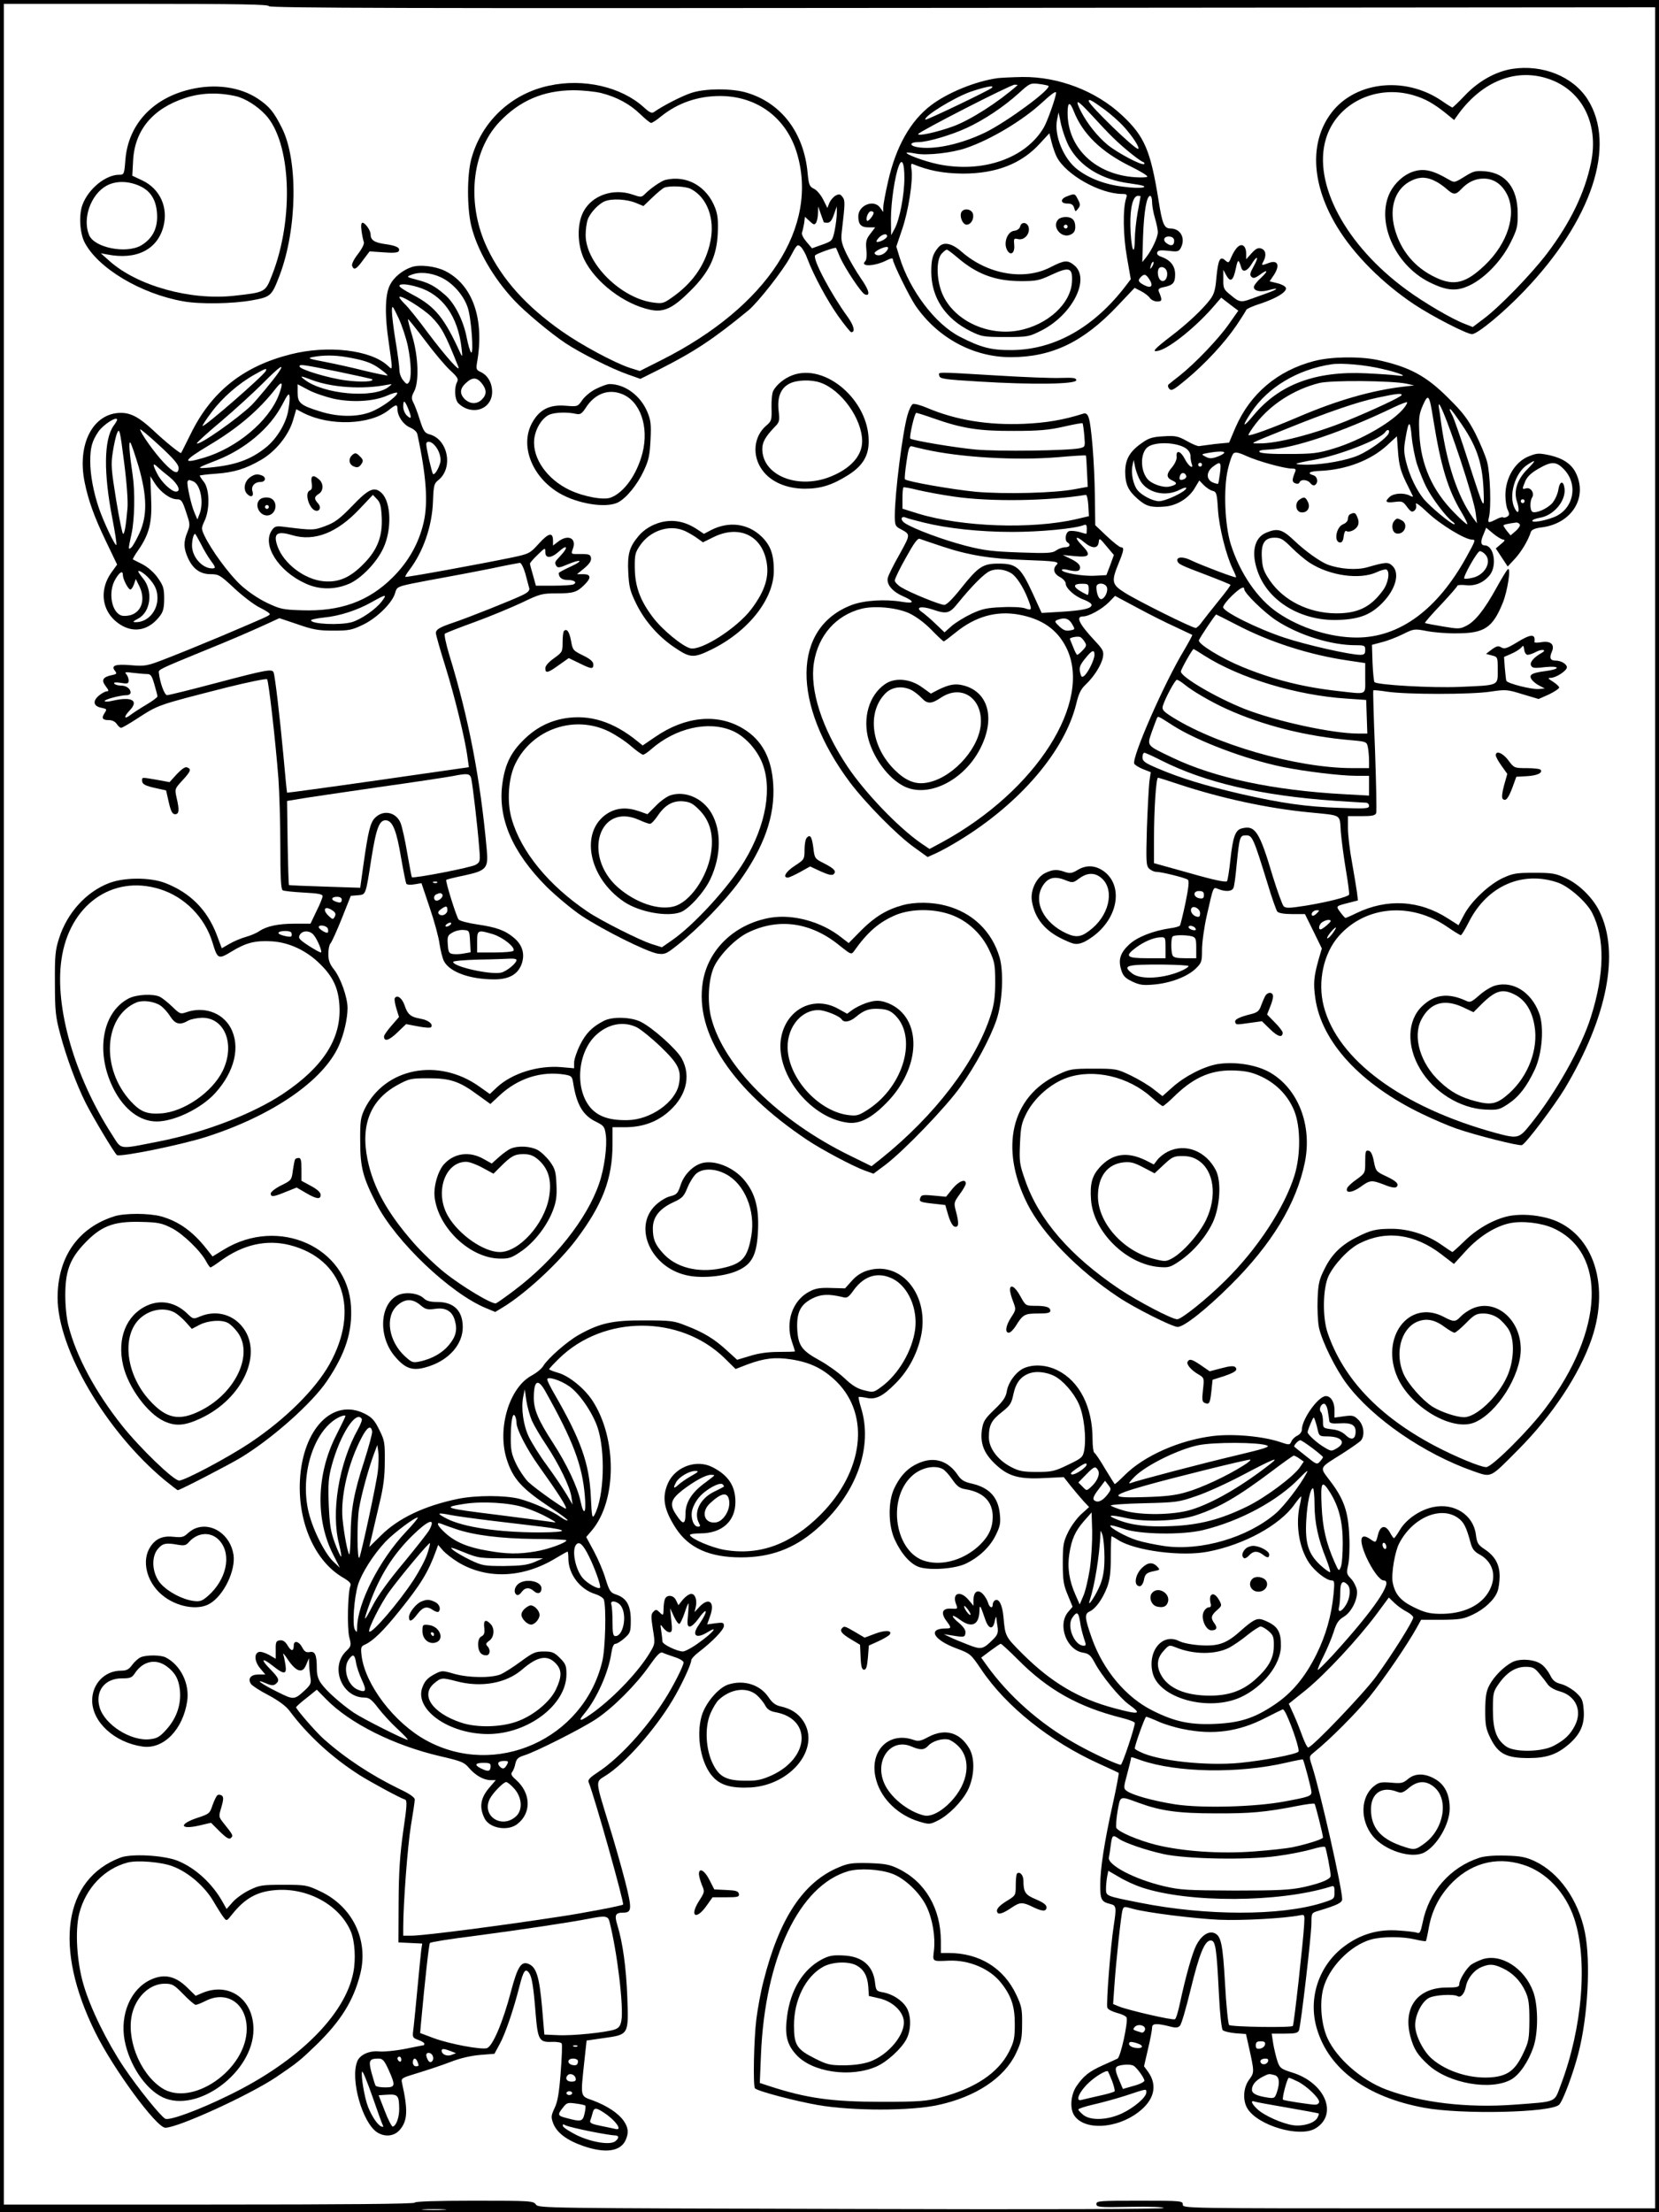
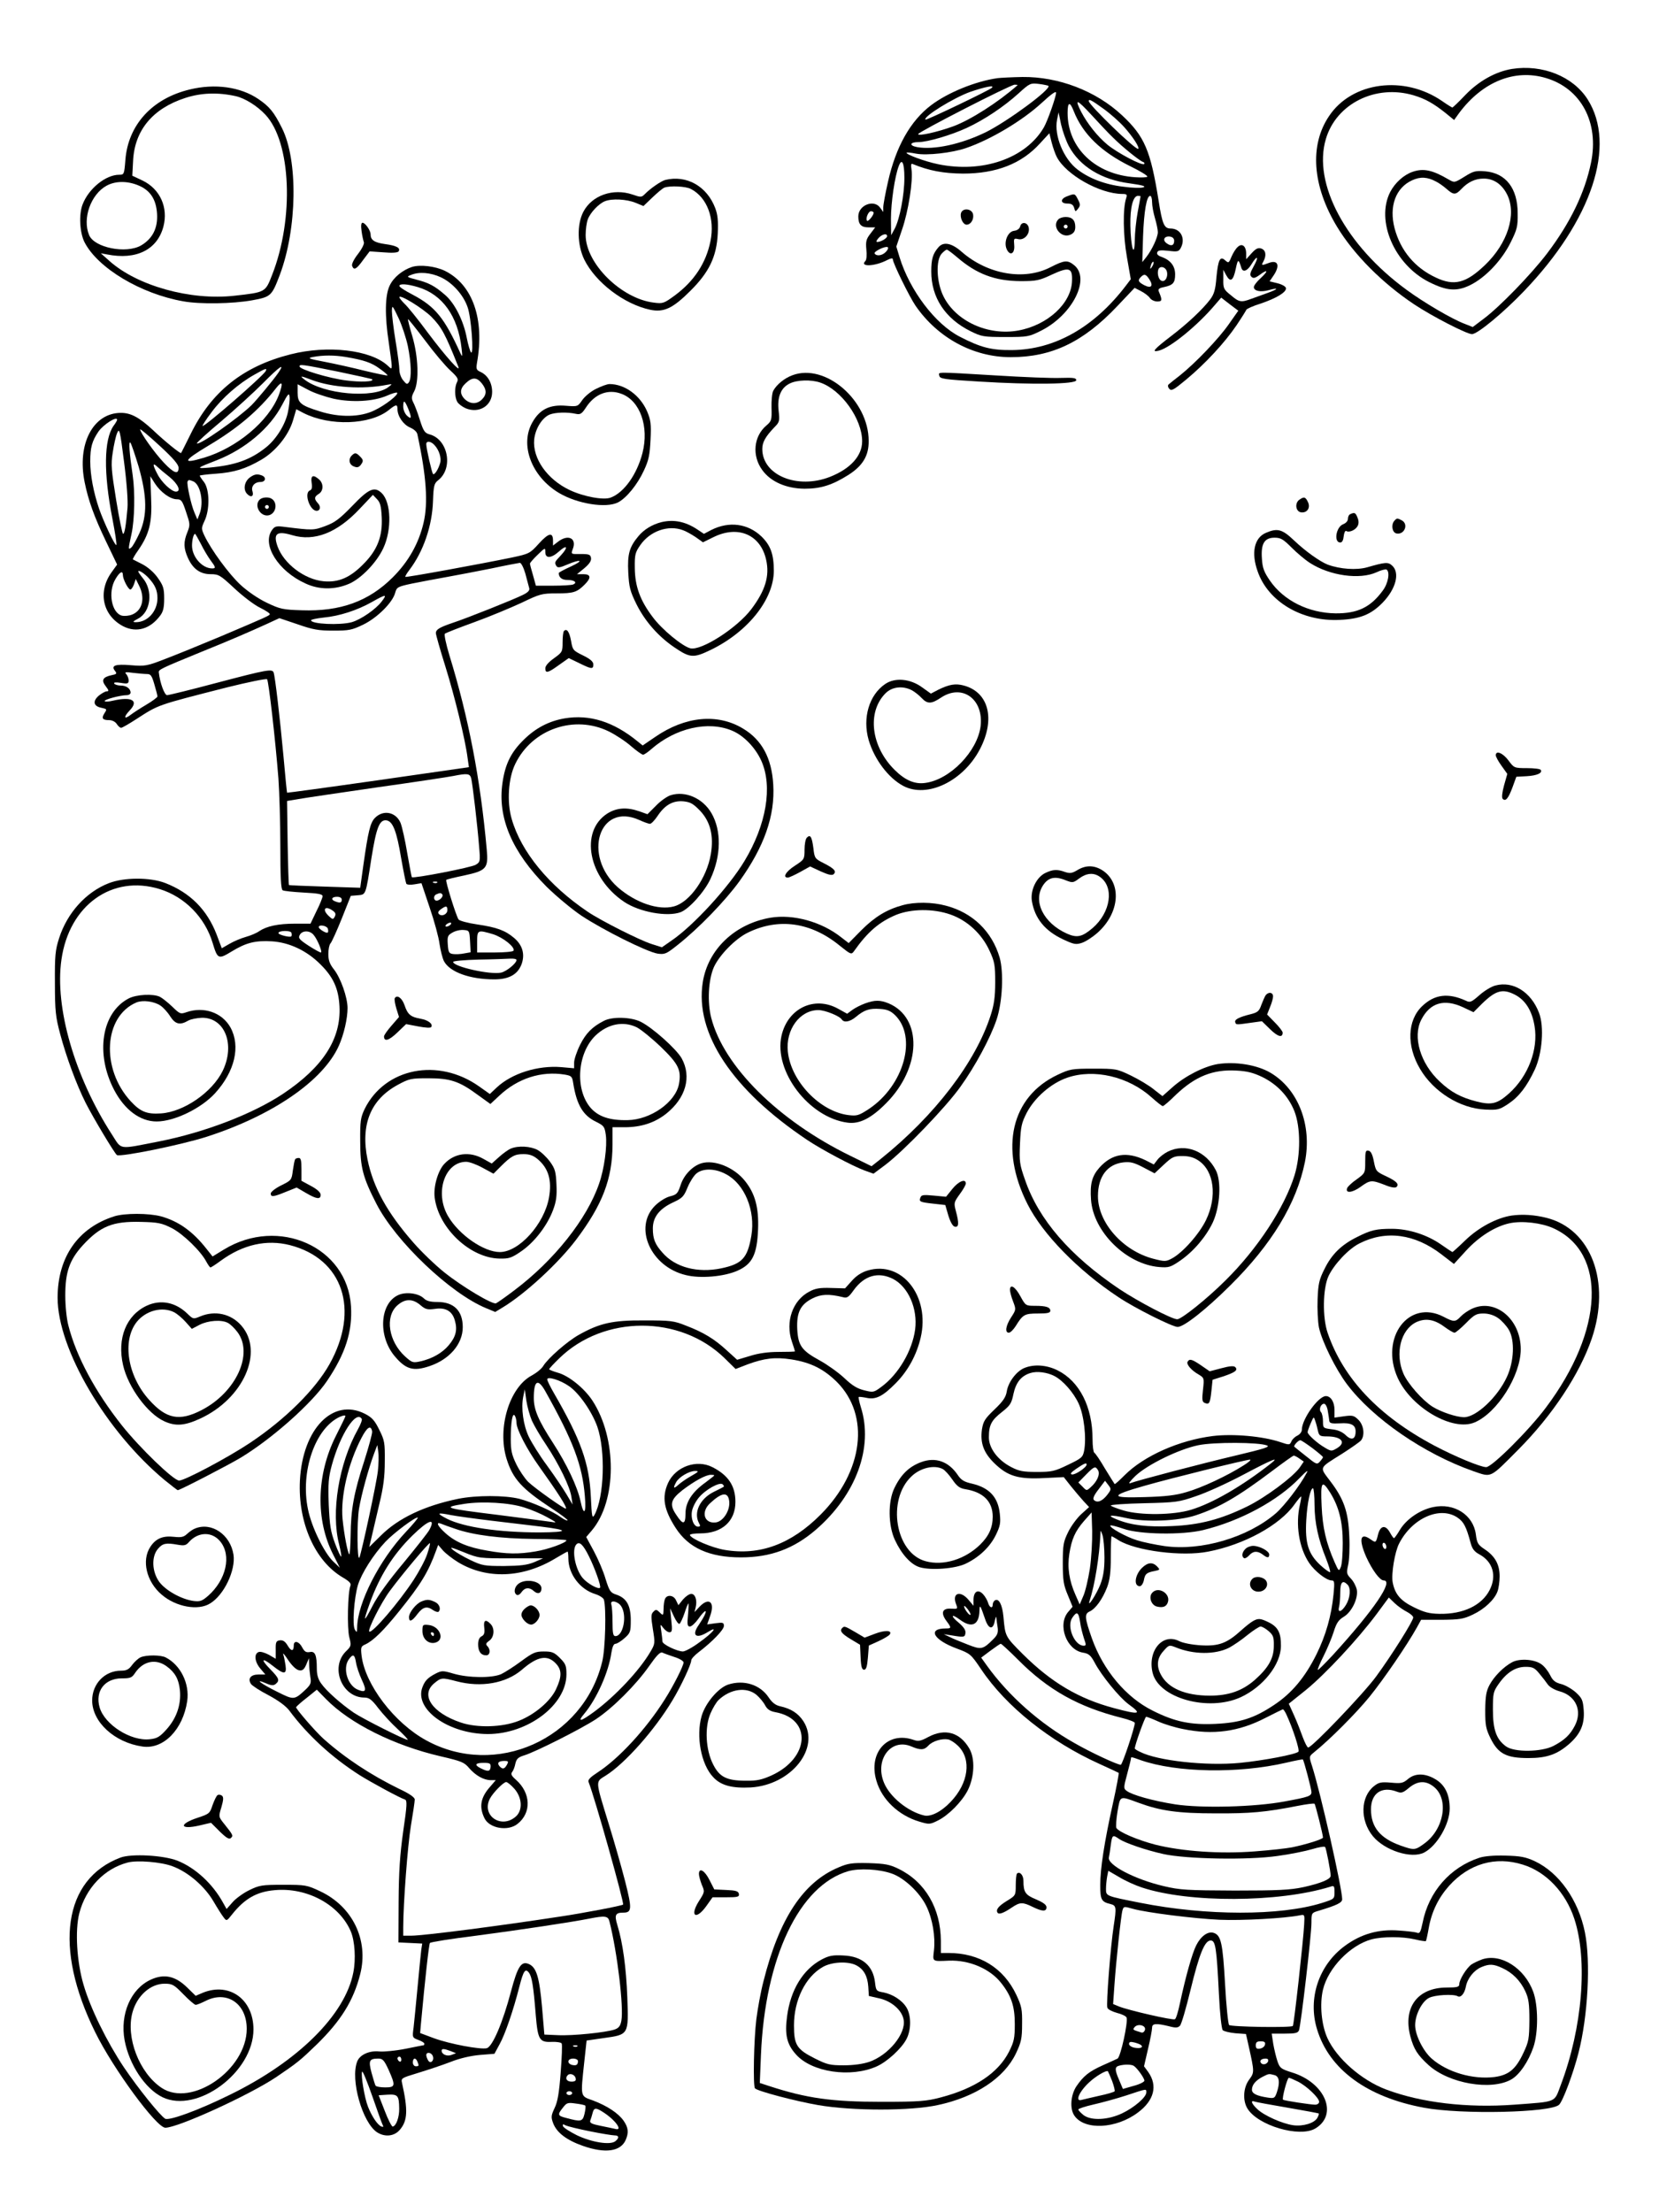
<svg xmlns="http://www.w3.org/2000/svg" version="1.0" width="864pt" height="1152pt" viewBox="0 0 864 1152" preserveAspectRatio="xMidYMid meet">
  <g transform="translate(0,1152) scale(0.1,-0.1)" fill="#000000" stroke="none">
-     <path d="M0 5760 l0 -5760 4320 0 4320 0 0 5760 0 5760 -4320 0 -4320 0 0 -5760z m1400 5728 c0 -10 727 -12 3610 -9 l3610 3 0 -5731 0 -5731 -1230 0 c-1223 0 -1230 0 -1230 20 0 19 -7 20 -225 20 -208 0 -225 -1 -225 -17 0 -17 14 -18 175 -15 104 2 175 -1 175 -6 0 -6 -619 -8 -1627 -5 -1601 4 -1628 4 -1642 23 -13 19 -27 20 -322 20 -199 0 -309 -4 -309 -10 0 -7 -363 -10 -1070 -10 l-1070 0 0 5730 0 5730 690 0 c545 0 690 -3 690 -12z m913 -11475 c-29 -2 -77 -2 -105 0 -29 2 -6 3 52 3 58 0 81 -1 53 -3z" />
    <path d="M7874 11161 c-85 -14 -173 -63 -243 -136 -34 -36 -65 -65 -67 -65 -2 0 -27 15 -54 34 -198 136 -469 100 -588 -78 -103 -152 -88 -364 42 -578 88 -145 236 -293 401 -403 95 -63 274 -155 301 -155 29 0 165 113 271 224 354 369 483 760 331 999 -76 119 -235 183 -394 158z m176 -47 c184 -54 279 -232 236 -441 -32 -156 -107 -312 -229 -473 -84 -110 -247 -278 -330 -340 l-57 -43 -43 17 c-64 24 -211 110 -302 177 -316 231 -489 553 -420 785 54 184 259 286 456 228 61 -18 104 -42 168 -93 l44 -36 25 35 c122 164 289 232 452 184z" />
    <path d="M7356 10625 c-46 -16 -91 -57 -116 -105 -76 -150 22 -378 203 -469 92 -46 143 -50 213 -16 80 39 165 129 211 222 34 68 38 84 37 152 0 131 -62 210 -170 219 -49 4 -61 1 -107 -28 -52 -32 -52 -32 -82 -15 -85 50 -132 60 -189 40z m124 -51 c14 -7 38 -24 54 -38 36 -32 47 -32 77 0 34 36 72 54 116 54 53 0 96 -30 123 -85 49 -102 2 -252 -116 -365 -99 -95 -161 -111 -257 -65 -109 51 -183 140 -214 256 -30 115 6 211 91 250 43 20 80 18 126 -7z" />
    <path d="M5195 11113 c-114 -16 -259 -75 -346 -141 -107 -81 -183 -215 -224 -397 -14 -61 -25 -121 -25 -135 l0 -24 -16 22 c-32 46 -114 14 -114 -45 0 -42 15 -57 53 -57 l35 0 -25 -33 c-22 -28 -25 -41 -21 -83 3 -27 1 -53 -5 -59 -32 -32 49 -29 114 5 20 10 29 11 29 3 0 -19 86 -194 118 -241 116 -168 301 -268 496 -268 214 0 378 79 554 265 l91 96 33 -17 c18 -9 39 -25 46 -35 7 -11 25 -19 39 -19 26 0 27 7 8 52 -5 12 1 18 27 23 47 10 58 22 58 66 0 44 -24 74 -70 91 -19 6 -27 15 -23 24 4 11 17 12 58 8 47 -6 54 -4 64 14 27 50 0 102 -53 102 -33 0 -43 23 -62 145 -42 262 -73 335 -191 445 -136 127 -331 201 -518 199 -55 -1 -113 -4 -130 -6z m265 -40 c17 -16 -211 -184 -325 -241 -129 -63 -271 -94 -359 -78 -43 8 -38 26 7 26 47 0 170 36 252 74 91 42 194 111 270 180 58 53 62 54 105 49 25 -3 47 -8 50 -10z m-161 3 c-101 -89 -245 -181 -335 -214 -82 -30 -186 -53 -182 -40 5 13 477 255 502 257 11 0 17 -1 15 -3z m-133 -13 c-13 -13 -341 -170 -346 -166 -15 14 147 114 234 145 77 26 127 36 112 21z m334 -26 c0 -21 -45 -149 -64 -181 -94 -161 -319 -239 -551 -191 -68 14 -171 52 -163 60 2 2 23 0 48 -5 57 -11 189 4 261 29 129 44 294 143 394 235 51 47 75 64 75 53z m297 -234 c48 -48 136 -119 155 -126 7 -2 10 -7 7 -11 -10 -11 -138 57 -191 100 -53 44 -105 110 -137 171 -36 71 -24 68 51 -13 40 -44 91 -98 115 -121z m-52 152 c34 -24 84 -68 109 -96 45 -50 82 -107 74 -114 -10 -11 -258 229 -258 249 0 12 14 5 75 -39z m-153 -14 c47 -119 143 -212 295 -287 51 -25 91 -49 88 -54 -2 -4 -30 -5 -62 -3 -207 13 -353 152 -353 335 0 58 12 61 32 9z m-25 -183 c57 -105 170 -174 317 -193 65 -9 85 -15 72 -20 -11 -5 -59 -4 -108 3 -93 11 -176 43 -236 89 -73 55 -123 178 -107 259 l8 39 13 -63 c8 -35 26 -86 41 -114z m-63 -56 c48 -92 223 -191 340 -192 25 0 27 -3 21 -22 -18 -54 -16 -195 4 -307 l20 -115 -25 -33 c-166 -218 -372 -334 -594 -336 -107 -1 -162 13 -272 70 -128 66 -260 241 -313 413 l-17 56 30 89 c33 95 58 256 49 313 -4 24 -2 32 6 28 85 -35 160 -49 262 -50 173 0 305 51 401 157 l49 53 12 -48 c7 -27 19 -61 27 -76z m-794 -108 c0 -88 -24 -214 -50 -264 l-19 -35 -1 86 c0 83 20 222 41 275 16 43 29 16 29 -62z m1230 -96 c0 -2 -7 -39 -15 -83 -8 -44 -15 -109 -15 -145 -2 -101 -21 -37 -23 75 -2 94 14 155 39 155 8 0 14 -1 14 -2z m60 -31 c0 -19 7 -56 15 -83 8 -27 15 -60 15 -73 0 -27 -31 -93 -61 -131 l-20 -25 4 135 c5 133 19 210 37 210 6 0 10 -15 10 -33z m-1450 -55 c0 -13 -28 -47 -34 -42 -10 10 6 50 20 50 8 0 14 -4 14 -8z m70 -122 c0 -11 -33 -30 -51 -30 -8 0 -5 7 6 20 19 21 45 27 45 10z m1495 -24 c0 -25 -16 -30 -39 -13 -24 17 -12 39 17 35 14 -2 22 -10 22 -22z m-1501 -57 c-18 -20 -49 -25 -59 -9 -6 10 55 40 68 33 5 -3 1 -14 -9 -24z m1387 -76 c-12 -20 -14 -14 -5 12 4 9 9 14 11 11 3 -2 0 -13 -6 -23z m77 -31 c5 -32 -16 -56 -34 -41 -15 12 -19 51 -7 63 14 13 38 0 41 -22z m-92 -37 c22 -34 10 -49 -27 -30 -32 17 -35 25 -17 43 17 17 26 15 44 -13z" />
    <path d="M5558 10498 c-37 -13 -37 -38 1 -38 21 0 30 -6 35 -22 6 -22 7 -22 21 -4 12 16 12 22 -1 47 -16 32 -17 32 -56 17z" />
    <path d="M5005 10411 c-7 -24 10 -61 29 -61 21 0 38 26 34 52 -4 31 -53 38 -63 9z" />
    <path d="M5512 10378 c-37 -37 15 -102 63 -80 18 8 25 20 25 40 0 35 -16 52 -50 52 -14 0 -31 -5 -38 -12z m48 -38 c0 -5 -4 -10 -10 -10 -5 0 -10 5 -10 10 0 6 5 10 10 10 6 0 10 -4 10 -10z" />
    <path d="M5313 10341 c-3 -12 -15 -21 -32 -23 -33 -4 -55 -59 -38 -96 17 -37 43 -23 39 21 -3 35 -2 37 20 32 30 -8 61 24 56 57 -4 30 -38 37 -45 9z" />
    <path d="M4888 10233 c-30 -34 -38 -62 -38 -127 0 -135 72 -245 205 -311 57 -28 67 -30 181 -30 117 0 122 1 188 34 163 83 257 272 169 341 -34 27 -50 25 -121 -11 -138 -72 -329 -38 -464 80 -51 45 -94 54 -120 24z m97 -53 c101 -87 196 -123 330 -124 82 0 97 3 163 34 91 42 108 36 105 -34 -4 -116 -127 -229 -279 -257 -157 -29 -327 48 -391 179 -36 73 -40 186 -9 221 11 12 23 21 27 21 4 0 28 -18 54 -40z" />
-     <path d="M2860 11074 c-199 -42 -354 -189 -406 -384 -22 -85 -22 -251 0 -345 30 -125 115 -273 225 -390 54 -58 189 -171 266 -222 75 -50 239 -133 325 -163 l65 -23 104 52 c178 90 279 157 460 306 49 41 181 209 216 276 35 66 38 69 55 54 10 -9 26 -37 35 -63 33 -87 103 -217 161 -299 33 -46 63 -83 67 -83 23 0 14 35 -20 82 -85 117 -181 297 -168 318 6 9 105 44 109 39 1 -2 11 -24 21 -49 26 -58 111 -186 129 -193 31 -12 22 23 -21 84 -24 35 -58 93 -75 128 -26 55 -29 71 -24 115 17 147 18 161 4 180 -12 16 -18 17 -37 7 -12 -7 -26 -24 -32 -38 l-10 -26 -22 44 c-12 24 -34 50 -48 56 -23 11 -27 20 -33 82 -19 209 -136 364 -316 418 -77 24 -219 23 -290 -1 -49 -16 -146 -66 -192 -98 -13 -10 -23 -6 -57 25 -117 105 -312 150 -491 111z m273 -39 c81 -21 147 -57 201 -109 26 -25 51 -46 57 -46 6 0 29 15 52 34 87 70 191 106 307 106 191 0 343 -112 399 -293 119 -387 -152 -804 -704 -1082 l-113 -57 -54 17 c-80 27 -250 118 -352 190 -184 129 -310 269 -387 430 -111 230 -85 505 62 660 105 111 229 164 384 165 50 0 117 -7 148 -15z m1157 -672 c0 -2 9 -3 19 -3 14 0 24 13 34 43 l15 42 0 -35 c0 -19 -5 -60 -11 -90 -12 -54 -12 -55 -65 -74 l-53 -19 -29 34 c-17 20 -27 40 -23 49 3 8 8 30 11 48 l4 33 25 -23 c20 -19 25 -20 33 -8 5 8 10 31 10 50 l1 35 14 -40 c8 -22 15 -41 15 -42z" />
    <path d="M3465 10583 c-21 -5 -79 -45 -107 -74 -17 -17 -21 -17 -64 -2 -101 34 -211 -4 -256 -90 -34 -65 -32 -173 5 -249 59 -119 207 -232 343 -261 71 -15 118 7 209 98 98 97 137 178 143 298 3 68 0 98 -13 133 -43 114 -149 174 -260 147z m133 -47 c85 -44 126 -155 102 -272 -23 -114 -85 -208 -185 -282 -57 -42 -63 -44 -109 -38 -170 20 -356 204 -356 352 0 29 5 65 11 81 13 36 57 82 89 95 37 15 113 11 160 -8 l41 -17 47 45 c26 25 54 48 62 51 30 11 112 7 138 -7z" />
    <path d="M988 11054 c-196 -47 -321 -185 -335 -367 -6 -75 -7 -77 -32 -77 -71 0 -160 -73 -191 -155 -20 -52 -15 -146 10 -196 69 -135 293 -269 514 -308 87 -16 258 -13 358 5 99 18 103 22 145 132 91 242 96 598 11 766 -42 84 -65 111 -122 150 -94 64 -227 82 -358 50z m241 -35 c47 -11 110 -50 153 -96 134 -142 151 -540 35 -835 -35 -90 -34 -90 -196 -108 -229 -26 -507 52 -651 181 l-45 40 33 -6 c151 -30 261 24 293 145 26 99 -17 196 -109 240 l-53 25 4 75 c7 161 102 275 272 330 83 27 170 30 264 9z m-492 -472 c51 -27 77 -72 81 -142 4 -74 -24 -128 -83 -163 -78 -45 -244 -12 -271 54 -36 86 9 212 91 257 51 28 121 25 182 -6z" />
    <path d="M1883 10317 c3 -24 9 -50 12 -58 3 -9 -10 -35 -31 -62 -21 -27 -34 -53 -30 -62 9 -24 22 -18 57 31 l34 45 72 -5 c46 -4 74 -2 79 5 11 18 -11 30 -71 38 -56 8 -75 21 -75 51 0 20 -28 60 -42 60 -7 0 -9 -15 -5 -43z" />
    <path d="M6445 10233 c-10 -9 -24 -32 -32 -51 -13 -32 -15 -33 -32 -18 -27 25 -37 4 -46 -89 -5 -64 -12 -87 -33 -115 -39 -51 -116 -124 -204 -191 -90 -69 -103 -85 -63 -75 60 15 203 132 293 239 l32 37 44 -34 45 -34 -50 -71 c-53 -76 -174 -202 -254 -266 -27 -21 -54 -42 -59 -47 -5 -4 -4 -14 3 -22 11 -14 23 -7 88 47 99 82 201 192 262 282 27 40 50 77 52 82 2 5 35 20 74 32 83 28 136 60 132 81 -1 8 -20 19 -44 25 l-41 10 17 25 c40 56 28 90 -23 70 -37 -14 -38 -13 -26 9 17 32 12 59 -12 67 -17 5 -28 -1 -50 -25 l-28 -31 0 29 c0 40 -22 57 -45 34z m83 -102 c-18 -32 -20 -43 -11 -52 10 -10 19 -8 44 10 43 32 46 21 4 -18 -19 -17 -35 -38 -35 -46 0 -20 34 -28 77 -16 54 15 52 6 -4 -14 -26 -10 -65 -23 -86 -31 -53 -20 -64 -18 -107 19 -37 29 -40 36 -39 82 l0 50 15 -28 c22 -40 37 -29 50 34 11 52 14 52 29 4 8 -26 32 -16 54 21 12 20 24 34 27 31 3 -3 -5 -23 -18 -46z" />
    <path d="M2146 10130 c-49 -16 -96 -54 -116 -96 -25 -50 -27 -157 -5 -300 8 -54 15 -108 15 -118 0 -19 -1 -19 -22 1 -89 81 -311 107 -504 58 -247 -62 -413 -194 -521 -415 -26 -52 -48 -97 -50 -99 -3 -5 -84 60 -146 119 -71 66 -115 90 -167 90 -145 0 -230 -162 -189 -362 19 -94 50 -180 110 -305 l59 -123 -31 -43 c-71 -102 -43 -224 64 -279 68 -34 139 -14 191 56 16 21 21 42 21 89 0 54 -5 68 -34 109 -20 28 -51 55 -80 70 -25 13 -48 24 -49 25 -2 1 10 23 28 48 58 84 73 145 67 272 l-4 113 24 -38 c30 -46 80 -82 115 -82 22 0 28 -8 47 -66 21 -62 22 -67 7 -105 -21 -51 -20 -84 3 -135 26 -57 64 -84 118 -84 42 0 50 -5 124 -74 44 -41 104 -87 134 -101 30 -15 53 -30 50 -34 -5 -8 -8 -10 -258 -116 -98 -41 -225 -93 -283 -115 -100 -39 -109 -40 -183 -34 -82 7 -105 -2 -81 -31 10 -13 7 -16 -19 -21 -46 -10 -55 -26 -30 -58 16 -21 17 -26 5 -26 -8 0 -27 -11 -42 -23 -33 -29 -27 -55 15 -63 28 -6 29 -7 15 -28 -17 -27 -10 -36 25 -36 15 0 31 -8 39 -20 7 -11 17 -20 23 -20 5 0 40 20 77 44 121 78 104 72 476 167 109 27 202 46 207 42 8 -9 43 -312 59 -517 5 -71 10 -229 10 -352 0 -159 3 -225 12 -230 6 -4 56 -9 110 -12 75 -4 98 -8 98 -19 0 -7 -14 -43 -32 -78 l-31 -65 -81 0 c-88 0 -147 -13 -186 -39 -14 -10 -45 -23 -70 -30 -25 -7 -63 -23 -85 -36 l-40 -23 -27 72 c-50 129 -137 217 -268 268 -79 30 -213 30 -293 -1 -119 -46 -217 -155 -259 -286 -20 -62 -23 -90 -22 -235 0 -145 4 -177 27 -263 32 -121 85 -264 133 -360 39 -77 151 -264 163 -272 19 -11 331 52 466 95 345 111 609 293 690 475 26 59 45 140 45 196 0 55 -36 157 -71 201 -22 28 -29 47 -29 80 0 24 5 49 11 55 6 6 33 65 59 130 l47 118 36 3 c43 4 41 -3 71 191 26 162 42 204 79 199 33 -5 53 -57 76 -196 12 -68 24 -128 27 -134 3 -5 22 -7 43 -3 l36 6 43 -128 c24 -70 47 -155 51 -188 5 -33 15 -74 23 -90 30 -57 135 -95 262 -95 79 0 125 27 144 84 16 50 2 96 -41 132 -46 39 -90 55 -191 70 -49 7 -93 19 -98 26 -14 22 -69 200 -64 206 3 3 45 13 93 23 116 25 127 37 118 134 -33 369 -95 689 -195 1014 -17 57 -28 107 -23 111 4 4 73 31 153 60 80 29 190 75 246 101 96 46 105 49 183 49 88 0 106 6 146 46 35 35 33 54 -7 54 l-33 0 38 31 c26 22 37 38 35 53 -3 18 -9 21 -54 21 -51 -1 -51 -1 -41 26 22 56 -24 79 -77 38 l-26 -20 0 25 c0 46 -22 42 -73 -14 -47 -52 -51 -54 -140 -73 -159 -33 -552 -105 -556 -101 -2 2 7 18 21 36 73 96 119 230 123 360 3 80 6 91 28 108 79 63 50 213 -46 238 -25 7 -32 17 -51 77 -12 39 -28 80 -35 92 -9 19 -8 29 6 55 26 50 22 180 -10 288 -14 47 -24 86 -22 88 1 2 41 -48 88 -110 46 -62 105 -132 131 -156 39 -36 45 -46 36 -62 -13 -25 -13 -76 1 -102 6 -11 26 -26 44 -34 70 -29 138 13 138 85 0 47 -23 87 -60 104 -22 10 -24 15 -19 47 41 229 -23 409 -168 480 -50 24 -128 33 -170 20z m150 -54 c60 -28 117 -91 139 -155 19 -50 34 -253 18 -236 -5 6 -15 39 -22 75 -17 90 -63 182 -114 225 -53 46 -83 62 -149 79 -50 13 -52 15 -28 24 42 18 102 13 156 -12z m-120 -51 c128 -38 209 -151 228 -320 5 -43 4 -46 -6 -25 -84 185 -131 243 -248 305 -39 20 -70 40 -70 46 0 13 39 11 96 -6z m71 -155 c53 -54 72 -89 140 -260 14 -36 -67 55 -157 175 -53 72 -109 141 -124 154 -14 14 -26 29 -26 33 0 18 123 -58 167 -102z m-123 -152 c18 -88 20 -166 6 -188 -9 -13 -13 -12 -30 9 -11 13 -20 37 -20 55 0 17 -9 85 -20 151 -11 66 -19 136 -19 155 1 33 2 32 34 -35 18 -38 40 -105 49 -147z m-323 -57 c94 -16 134 -29 178 -62 24 -17 41 -32 39 -34 -2 -2 -55 9 -118 24 -63 16 -158 37 -210 47 -84 16 -91 19 -60 25 54 10 110 10 171 0z m-42 -76 c96 -20 177 -38 179 -40 13 -13 -61 -16 -136 -6 -88 11 -242 57 -242 73 0 12 11 11 199 -27z m-310 -7 c-23 -34 -112 -141 -139 -168 -72 -70 -273 -211 -285 -199 -2 3 55 55 128 116 73 62 170 151 217 198 88 89 117 108 79 53z m-65 10 c-11 -24 -321 -294 -329 -286 -2 2 19 35 48 73 55 74 140 148 222 194 58 33 67 36 59 19z m241 -47 c104 -39 263 -50 390 -25 29 5 29 5 10 -10 -77 -63 -341 -40 -440 38 -26 20 -20 20 40 -3z m884 -17 c26 -33 27 -58 1 -84 -26 -26 -60 -25 -88 0 -29 28 -28 56 4 85 34 32 57 31 83 -1z m-1057 -61 c-52 -136 -219 -276 -391 -327 -115 -34 -108 -16 24 63 152 90 262 183 353 300 33 42 38 28 14 -36z m284 -19 c96 -21 208 -15 278 15 27 12 51 19 54 16 10 -9 -61 -65 -118 -92 -73 -36 -182 -38 -285 -5 -100 31 -115 44 -115 97 l0 44 55 -29 c29 -16 89 -36 131 -46z m-236 -68 c-13 -66 -62 -144 -115 -186 -81 -65 -162 -93 -295 -105 -71 -6 -68 -3 38 38 149 58 279 168 342 290 29 56 36 63 38 42 2 -14 -2 -49 -8 -79z m625 18 c20 -49 19 -61 -5 -39 -11 10 -20 31 -20 47 0 37 7 35 25 -8z m-55 -4 c0 -37 30 -81 65 -96 21 -9 37 -23 39 -37 47 -218 56 -357 32 -459 -25 -108 -79 -203 -160 -284 -126 -126 -274 -179 -474 -172 -98 3 -113 6 -182 39 -46 22 -100 59 -138 94 -60 56 -152 181 -188 257 -16 35 -16 38 1 75 28 58 27 162 -2 202 -13 16 -23 32 -23 34 0 2 37 7 83 10 97 7 155 25 238 73 75 44 142 127 165 205 l17 58 38 -20 c137 -69 345 -62 443 15 38 31 46 32 46 6z m-1460 -56 c0 -3 -8 -18 -19 -32 -50 -72 -52 -245 -6 -481 14 -73 24 -136 21 -139 -7 -6 -67 122 -90 189 -29 85 -46 175 -46 246 0 73 9 106 43 156 26 37 97 82 97 61z m54 -459 c-8 -92 -15 -135 -23 -135 -4 0 -20 79 -36 176 -25 155 -28 184 -18 247 6 40 16 86 23 102 12 28 15 15 36 -150 14 -107 21 -204 18 -240z m266 209 c0 -37 -24 -29 -76 26 -48 50 -124 157 -124 174 0 4 45 -33 100 -84 73 -67 100 -99 100 -116z m-208 6 c44 -154 46 -255 4 -347 -16 -35 -35 -68 -42 -74 -17 -14 -17 -11 1 71 16 74 19 217 6 305 -17 115 -22 180 -12 170 5 -6 24 -62 43 -125z m1541 112 c24 -26 37 -67 29 -94 -10 -34 -30 -64 -37 -56 -6 6 -35 133 -35 155 0 19 24 16 43 -5z m-1441 -115 c7 -7 34 -30 61 -51 45 -37 62 -76 33 -76 -23 0 -75 49 -96 91 -27 51 -26 63 2 36z m183 -73 c39 -15 58 -110 34 -171 l-11 -28 -15 35 c-18 41 -42 152 -36 163 5 9 7 9 28 1z m41 -326 c14 -29 37 -67 50 -85 28 -37 29 -43 9 -43 -52 0 -105 60 -105 119 0 29 8 61 16 61 2 0 15 -24 30 -52z m1875 -60 c-34 -36 -34 -37 -23 -56 7 -10 19 -8 56 8 73 31 89 22 19 -10 -35 -16 -63 -31 -63 -34 0 -23 16 -36 45 -36 37 0 54 -14 29 -24 -9 -3 -55 -6 -104 -6 l-89 0 -15 54 c-9 30 -16 57 -16 61 0 4 18 25 40 46 39 38 40 38 40 14 0 -35 31 -33 72 4 42 38 49 22 9 -21z m-185 -95 c8 -32 18 -66 20 -75 4 -12 -6 -23 -33 -36 -43 -22 -293 -122 -367 -146 -67 -23 -86 -34 -86 -53 0 -8 22 -86 49 -172 48 -154 104 -381 116 -477 l7 -49 -473 -68 c-259 -37 -473 -66 -474 -65 -1 2 -10 89 -19 193 -18 194 -43 410 -51 433 -7 20 -35 15 -293 -53 -135 -36 -253 -65 -262 -65 -13 0 -37 63 -43 119 -2 14 13 21 223 107 149 60 259 108 340 145 l65 30 95 -32 c80 -28 109 -33 186 -33 82 0 97 3 157 32 73 36 152 115 165 165 8 29 12 32 87 48 44 9 125 24 180 34 55 10 161 30 235 45 74 16 140 28 147 29 7 1 20 -25 29 -56z m-1960 -25 c32 -35 44 -63 44 -103 0 -68 -51 -125 -112 -125 -19 0 -18 3 12 19 66 35 78 146 24 210 -13 16 -24 32 -24 35 0 11 34 -11 56 -36z m-136 17 c0 -21 28 -75 39 -75 5 0 13 12 19 28 l9 27 16 -32 c34 -65 20 -131 -34 -153 -16 -7 -40 -9 -54 -6 -54 14 -74 123 -34 190 22 38 39 47 39 21z m1348 -137 c-31 -41 -108 -94 -156 -108 -62 -17 -212 -10 -212 10 0 4 29 10 65 14 84 8 175 38 250 80 76 43 83 43 53 4z m-1222 -378 c19 0 25 -9 38 -54 9 -30 16 -58 16 -63 0 -4 -26 -24 -57 -42 -32 -19 -69 -43 -82 -53 -35 -27 -39 -13 -6 22 50 52 12 74 -88 51 -20 -5 -39 -6 -42 -2 -4 8 82 31 116 31 10 0 19 6 19 13 0 21 -22 37 -51 37 -15 0 -31 5 -34 10 -4 7 8 8 34 4 36 -6 41 -4 41 13 0 10 -6 25 -12 32 -11 11 -5 13 36 7 27 -3 59 -6 72 -6z m1688 -543 c7 -29 33 -249 41 -354 7 -78 6 -82 -17 -96 -20 -14 -326 -73 -333 -65 -2 2 -12 58 -24 125 -11 67 -27 138 -35 158 -25 58 -92 70 -135 24 -23 -25 -34 -71 -58 -240 l-17 -122 -184 6 c-101 3 -185 7 -187 8 -2 2 -5 102 -7 221 l-3 217 60 10 c33 6 218 33 410 61 193 27 370 54 395 59 75 15 87 13 94 -12z m-177 -543 c-3 -3 -12 -4 -19 -1 -8 3 -5 6 6 6 11 1 17 -2 13 -5z m-1445 -34 c130 -40 235 -147 275 -279 26 -86 30 -88 99 -46 77 47 124 58 211 53 91 -6 181 -49 251 -119 68 -67 95 -127 100 -219 9 -170 -86 -317 -294 -456 -158 -105 -408 -201 -646 -248 -216 -42 -192 -46 -245 36 -194 300 -299 662 -263 911 40 283 264 444 512 367z m1471 -27 c9 -9 -12 -33 -29 -33 -17 0 -18 27 -1 33 18 8 23 8 30 0z m-523 -28 c0 -16 -9 -19 -34 -9 -25 9 -19 24 9 24 16 0 25 -6 25 -15z m550 -54 c0 -22 -29 -36 -44 -21 -7 7 -4 15 10 25 26 19 34 19 34 -4z m-596 -4 c14 -10 16 -18 9 -31 -8 -15 -11 -15 -31 4 -37 35 -19 57 22 27z m606 -77 c-8 -5 -17 -7 -19 -4 -3 3 1 9 9 14 8 5 17 7 19 4 3 -3 -1 -9 -9 -14z m-633 -15 c3 -9 3 -18 0 -21 -6 -7 -47 18 -47 28 0 15 41 8 47 -7z m-190 -41 c-7 -7 -67 8 -67 17 0 14 65 15 68 1 2 -8 2 -15 -1 -18z m931 -26 l3 -57 -34 -6 c-19 -4 -45 -5 -58 -3 -21 3 -24 9 -27 50 -3 42 0 48 25 62 15 9 42 15 58 13 29 -2 30 -4 33 -59z m-816 35 c21 -23 49 -93 39 -93 -5 0 -34 16 -65 36 -47 31 -54 39 -45 55 12 24 51 25 71 2z m936 2 c51 -16 117 -68 106 -86 -3 -5 -47 -9 -97 -9 l-92 0 0 55 c0 63 2 64 83 40z m122 -134 c0 -17 -52 -60 -81 -66 -55 -12 -249 31 -249 56 0 5 60 10 133 12 72 1 147 4 165 5 17 1 32 -2 32 -7z" />
    <path d="M1832 9148 c-19 -19 -14 -48 11 -57 16 -7 25 -5 35 7 16 21 15 27 -4 46 -19 19 -26 20 -42 4z" />
    <path d="M1303 9035 c-30 -21 -38 -63 -17 -86 20 -22 37 -15 29 12 -9 26 11 49 41 49 27 0 33 24 8 34 -24 9 -38 7 -61 -9z" />
    <path d="M1623 9006 c4 -25 1 -36 -9 -40 -32 -12 -1 -106 35 -106 19 0 23 22 7 39 -21 23 -20 34 4 49 25 15 26 54 2 75 -31 28 -45 21 -39 -17z" />
    <path d="M1835 8886 c-66 -68 -91 -87 -140 -105 -61 -23 -67 -23 -211 -5 -46 6 -53 4 -68 -17 -53 -76 33 -213 174 -277 72 -34 154 -34 228 -2 63 27 145 112 179 187 44 95 40 236 -8 284 -38 38 -68 25 -154 -65z m153 -59 c5 -99 -22 -170 -93 -242 -70 -72 -130 -99 -209 -92 -100 9 -209 92 -241 183 -23 66 -3 81 77 57 115 -34 233 12 349 135 l71 75 21 -22 c17 -17 22 -36 25 -94z" />
    <path d="M1352 8918 c-31 -31 5 -92 49 -81 37 10 46 64 15 85 -17 12 -51 9 -64 -4z m48 -38 c0 -5 -4 -10 -10 -10 -5 0 -10 5 -10 10 0 6 5 10 10 10 6 0 10 -4 10 -10z" />
    <path d="M669 6320 c-140 -74 -173 -287 -75 -475 55 -105 136 -165 222 -165 92 0 232 68 304 147 103 113 134 245 80 343 -44 78 -139 110 -229 79 -31 -11 -35 -9 -74 29 -23 22 -52 45 -64 51 -34 17 -123 13 -164 -9z m166 -36 c15 -10 38 -35 51 -56 27 -42 51 -48 94 -23 14 8 46 14 72 15 119 1 174 -139 108 -276 -54 -111 -202 -214 -321 -222 -74 -5 -107 8 -158 63 -157 170 -141 443 30 515 33 13 90 6 124 -16z" />
-     <path d="M6844 9640 c-191 -50 -333 -170 -410 -347 l-33 -78 -73 -7 c-40 -5 -77 -10 -83 -11 -5 -2 -34 9 -63 26 -47 26 -60 29 -122 25 -57 -3 -77 -9 -112 -34 -64 -44 -88 -86 -88 -151 0 -64 16 -99 65 -141 43 -38 69 -46 141 -40 64 5 128 45 159 101 l21 35 23 -24 c13 -13 33 -27 46 -30 20 -5 23 -13 28 -97 6 -94 42 -236 77 -310 11 -22 19 -42 17 -43 -4 -5 -184 64 -234 88 -41 21 -78 19 -71 -4 6 -16 16 -21 153 -73 66 -25 121 -48 123 -50 3 -2 -25 -39 -60 -82 -35 -43 -74 -93 -87 -110 -12 -18 -28 -33 -34 -33 -19 0 -308 144 -370 184 -67 42 -70 58 -32 151 28 68 31 85 13 85 -7 0 -40 26 -74 58 l-60 57 -2 150 c-2 169 -18 374 -33 412 -6 17 -14 23 -27 19 -104 -33 -193 -48 -308 -53 -188 -8 -355 19 -506 83 -33 14 -66 23 -74 20 -7 -3 -20 -29 -28 -58 -26 -91 -66 -409 -66 -524 0 -48 3 -55 28 -68 55 -30 55 -26 -3 -132 -31 -54 -58 -109 -61 -122 -9 -33 21 -71 77 -96 64 -28 63 -41 -3 -30 -87 15 -197 8 -261 -16 -312 -117 -316 -516 -10 -925 85 -112 248 -277 336 -339 l68 -49 42 19 c23 10 78 40 122 67 317 193 550 466 610 712 13 54 24 77 50 101 43 41 81 101 89 142 5 30 1 39 -42 85 -83 89 -101 127 -62 127 31 0 98 37 135 74 l32 33 114 -61 c63 -34 152 -79 199 -100 47 -22 87 -41 89 -42 2 -2 -18 -38 -43 -81 -103 -170 -272 -556 -259 -590 3 -6 23 -19 45 -28 l41 -16 -7 -47 c-3 -26 -9 -135 -13 -242 -5 -177 -4 -197 11 -213 10 -9 26 -17 37 -17 28 0 152 -31 165 -41 8 -6 4 -41 -12 -120 -13 -61 -26 -114 -29 -119 -3 -4 -26 -11 -52 -14 -88 -13 -172 -46 -213 -85 -46 -43 -57 -79 -41 -131 9 -31 20 -43 57 -61 38 -18 57 -21 112 -16 86 7 173 40 217 81 33 32 35 37 35 100 0 37 11 118 25 179 36 158 32 148 61 137 38 -15 71 -12 78 7 4 9 11 61 16 117 15 151 17 156 50 156 32 0 38 -14 111 -250 22 -74 46 -141 51 -147 7 -8 36 -13 77 -13 l67 0 44 -89 44 -90 -17 -58 c-25 -90 -28 -124 -17 -201 32 -228 237 -450 559 -604 58 -28 138 -62 176 -75 98 -34 326 -92 341 -86 21 8 167 202 223 294 222 372 288 708 180 925 -35 70 -105 139 -174 171 -54 25 -71 28 -165 28 -93 0 -111 -3 -163 -27 -73 -34 -167 -123 -203 -193 l-28 -53 -55 35 c-149 96 -317 105 -477 28 -28 -14 -54 -25 -57 -25 -3 0 -15 14 -27 30 -24 33 -25 31 49 50 l43 11 -5 42 c-3 23 -15 94 -26 157 -12 63 -21 143 -21 178 l0 62 70 0 c55 0 72 3 77 16 3 9 0 155 -6 326 -7 170 -11 311 -9 313 2 2 35 -1 73 -7 101 -15 434 -15 535 0 82 12 88 12 169 -13 l84 -25 54 24 c29 14 53 30 53 36 0 5 -15 19 -32 30 -26 16 -29 20 -13 20 28 0 85 37 85 55 0 17 -30 35 -59 35 -27 0 -33 14 -20 44 18 39 -4 60 -53 52 -21 -4 -38 -3 -37 1 7 44 -18 43 -94 -4 -50 -30 -63 -34 -79 -24 -15 9 -24 7 -49 -11 l-30 -23 30 -8 c31 -8 31 -8 31 -76 0 -83 10 -79 -201 -88 -142 -6 -426 10 -441 25 -3 4 -8 49 -10 101 l-3 93 52 14 c29 7 78 26 110 42 56 28 60 28 123 16 36 -7 106 -13 155 -12 145 0 188 28 241 158 26 64 45 193 26 175 -6 -5 -32 -48 -58 -95 -62 -113 -111 -175 -156 -198 -35 -18 -42 -18 -125 -4 -48 8 -90 16 -92 18 -2 2 35 45 83 95 47 50 86 95 86 99 0 4 20 5 43 3 50 -6 94 13 126 53 39 50 21 154 -27 154 -20 0 -23 19 -7 55 l15 37 37 -31 c21 -17 44 -31 53 -31 10 -1 6 -8 -13 -23 l-27 -23 31 -47 31 -47 39 42 c34 38 67 93 82 139 4 11 23 19 58 23 157 21 240 158 174 287 -23 44 -67 73 -133 88 -56 12 -67 12 -107 -4 -73 -27 -125 -112 -125 -204 0 -28 5 -62 12 -76 10 -21 9 -28 -2 -35 -8 -5 -18 -7 -22 -4 -4 3 -21 -2 -37 -11 -40 -20 -44 -19 -37 10 13 49 7 229 -9 289 -8 32 -37 100 -62 150 -38 73 -65 109 -138 181 -117 118 -205 165 -373 201 -94 19 -241 17 -328 -6z m354 -41 c94 -21 145 -44 77 -34 -22 3 -94 8 -160 11 -262 13 -452 -57 -586 -218 -57 -69 -64 -63 -14 13 88 133 242 225 420 252 51 8 176 -3 263 -24z m127 -77 l40 -9 -60 -7 c-165 -20 -342 -71 -543 -157 -133 -57 -253 -101 -260 -95 -2 3 15 30 39 61 78 100 198 177 328 210 61 16 378 13 456 -3z m-25 -59 c-1 -9 -146 -77 -285 -134 -167 -68 -366 -120 -458 -118 -48 0 -60 -6 138 74 222 90 378 143 478 164 103 22 127 24 127 14z m165 -130 c39 -242 76 -364 146 -480 21 -35 34 -63 30 -63 -5 0 -35 27 -67 60 -114 115 -174 249 -182 410 -4 84 -2 102 18 149 29 65 34 57 55 -76z m-151 65 c-54 -71 -223 -170 -369 -214 -79 -24 -107 -28 -232 -28 -89 -1 -146 3 -153 10 -7 7 6 11 47 13 128 5 382 90 652 220 36 17 67 29 69 26 2 -2 -4 -14 -14 -27z m291 -270 c41 -123 77 -248 80 -278 l7 -55 -22 30 c-79 111 -136 282 -165 495 -3 25 -8 59 -11 75 -11 68 38 -48 111 -267z m-7 203 c90 -127 121 -214 128 -356 5 -119 6 -121 -80 145 -36 113 -73 218 -81 234 -8 15 -15 30 -15 32 0 11 11 -1 48 -55z m-2735 10 c148 -52 235 -66 417 -65 133 0 183 5 259 22 52 12 96 20 99 18 2 -3 6 -31 9 -64 5 -59 5 -59 -23 -66 -61 -13 -421 -18 -543 -7 -107 10 -328 47 -340 57 -7 7 22 134 31 134 5 0 46 -13 91 -29z m2517 -239 c12 -36 33 -88 47 -116 30 -60 105 -159 136 -181 12 -8 16 -15 10 -15 -15 0 -121 88 -157 130 -38 46 -74 120 -92 191 -13 51 -14 72 -4 127 16 95 24 97 32 8 4 -44 17 -109 28 -144z m-149 159 c-14 -26 -99 -87 -156 -112 -59 -26 -179 -48 -264 -49 -35 0 -62 2 -59 5 2 3 43 12 90 20 131 23 350 108 373 146 12 18 26 9 16 -10z m89 -247 c19 -38 36 -73 38 -77 2 -5 -5 -4 -16 2 -30 16 -83 13 -104 -6 -28 -25 -22 -33 25 -27 39 5 44 3 65 -26 19 -25 26 -29 38 -19 9 7 12 20 8 33 -4 13 19 -3 63 -45 65 -61 193 -139 229 -139 20 0 19 -4 -28 -89 -151 -275 -349 -421 -572 -421 -137 0 -293 49 -411 129 -106 72 -197 205 -245 356 -31 99 -39 285 -16 388 9 41 23 80 30 86 10 8 27 5 68 -14 60 -27 196 -65 236 -65 19 0 23 -4 17 -17 -17 -42 -17 -53 1 -60 10 -4 19 -2 22 5 6 18 43 15 57 -5 7 -9 17 -13 23 -9 19 12 14 44 -8 51 -36 11 -21 21 37 23 134 6 262 55 347 133 l51 47 6 -83 c5 -65 13 -96 39 -151z m-1145 172 c15 -10 25 -26 25 -40 0 -14 3 -31 6 -40 13 -34 -17 -14 -36 25 -22 42 -47 48 -42 9 1 -12 -9 -35 -23 -52 -32 -37 -32 -55 0 -70 30 -13 25 -23 -15 -32 -35 -7 -96 15 -116 42 -36 46 -35 132 2 163 37 30 150 27 199 -5z m-1360 -6 c184 -42 476 -59 693 -41 79 7 145 11 147 9 2 -2 4 -39 6 -83 l4 -80 -65 -12 c-105 -21 -369 -27 -518 -14 -123 12 -357 53 -369 65 -3 3 1 43 8 91 10 70 15 84 28 81 9 -3 39 -10 66 -16z m1560 -19 c-3 -5 -21 -15 -40 -21 -26 -9 -39 -8 -57 2 -23 12 -22 13 12 19 55 10 92 10 85 0z m-435 -147 c39 -62 131 -82 203 -45 23 12 37 15 35 8 -6 -19 -108 -67 -142 -67 -32 0 -92 31 -113 59 -21 27 -33 86 -26 122 l7 34 8 -39 c5 -22 17 -54 28 -72z m2015 63 c-53 -53 -73 -113 -55 -168 16 -47 9 -74 -10 -39 -36 65 -1 188 65 230 46 30 46 24 0 -23z m-1695 23 c0 -5 -4 -10 -10 -10 -5 0 -10 5 -10 10 0 6 5 10 10 10 6 0 10 -4 10 -10z m94 -42 c-4 -29 -8 -55 -10 -57 -2 -2 -15 1 -29 7 -34 16 -33 54 1 81 40 31 45 26 38 -31z m1792 17 c76 -80 48 -208 -53 -248 -51 -20 -113 -30 -113 -19 0 5 18 12 40 16 71 11 136 88 128 152 -5 43 -25 40 -32 -5 -3 -22 -17 -53 -31 -70 -26 -30 -87 -57 -105 -46 -12 8 -13 55 -1 74 14 22 -6 54 -30 48 -23 -6 -23 -6 -5 38 10 23 31 43 68 64 69 40 93 39 134 -4z m-1968 -33 c2 -7 -4 -15 -13 -18 -20 -8 -27 -1 -19 20 7 18 25 17 32 -2z m-1210 -108 c190 -28 492 -23 687 9 5 1 11 -23 13 -55 l3 -56 -68 -16 c-233 -53 -593 -40 -820 29 l-83 26 0 53 c0 29 2 55 5 58 3 2 37 -4 76 -14 39 -9 123 -25 187 -34z m2972 -24 c0 -5 -4 -10 -10 -10 -5 0 -10 5 -10 10 0 6 5 10 10 10 6 0 10 -4 10 -10z m-3130 -111 c125 -31 292 -49 463 -49 145 0 322 17 370 35 13 6 17 2 17 -19 0 -14 -1 -26 -3 -26 -1 0 -18 4 -37 10 -19 5 -43 7 -52 4 -19 -6 -25 -49 -8 -59 18 -11 11 -25 -13 -25 -12 0 -33 -7 -46 -16 -20 -15 -46 -16 -190 -11 -140 5 -185 10 -282 35 -116 30 -269 87 -315 117 -27 17 -23 41 5 29 9 -4 50 -15 91 -25z m3105 -10 c4 -5 -6 -21 -21 -34 l-27 -23 -19 23 c-10 13 -18 26 -18 28 0 5 21 10 67 16 6 0 15 -4 18 -10z m-3010 -114 c137 -46 253 -65 430 -71 168 -6 184 -9 167 -26 -21 -21 -13 -47 18 -63 17 -9 30 -24 30 -33 0 -26 49 -69 95 -85 22 -8 40 -20 40 -27 0 -19 -45 -29 -160 -36 l-100 -6 -49 107 c-61 132 -83 150 -176 150 -82 0 -105 -16 -196 -130 -42 -53 -74 -85 -86 -85 -23 0 -180 64 -225 92 -18 11 -33 27 -33 35 0 9 26 63 58 119 42 76 61 102 72 98 8 -3 60 -21 115 -39z m743 20 c40 -33 70 -33 74 1 3 24 4 24 41 -21 l38 -45 -19 -53 -20 -52 -58 -3 c-64 -4 -174 15 -174 30 0 4 12 5 28 1 49 -12 67 -9 67 12 0 14 -14 27 -45 43 l-45 22 61 -6 c80 -8 89 5 38 57 -42 43 -32 53 14 14z m2086 -61 c38 -38 0 -109 -66 -123 -20 -5 -39 -6 -42 -4 -8 9 68 143 81 143 6 0 19 -7 27 -16z m-2466 -100 c26 -17 62 -72 85 -132 23 -58 22 -63 -14 -50 -16 6 -71 9 -122 6 -77 -3 -103 -9 -157 -34 -36 -17 -83 -46 -104 -64 l-37 -33 -47 45 c-26 25 -58 52 -71 61 -37 25 -3 33 56 13 73 -25 88 -21 130 31 73 90 138 156 168 169 33 15 78 10 113 -12z m402 -85 c0 -16 -3 -29 -7 -27 -75 36 -85 58 -28 58 32 0 35 -2 35 -31z m95 12 c7 -22 -13 -61 -31 -61 -12 0 -24 31 -24 63 0 25 47 23 55 -2z m715 -9 c0 -20 103 -121 167 -163 118 -77 285 -129 414 -129 46 0 49 -2 49 -25 0 -20 -5 -25 -26 -25 -54 0 -283 52 -397 90 -141 47 -317 135 -317 158 0 8 20 35 45 59 43 41 65 53 65 35z m-1746 -125 c36 -17 80 -49 117 -87 32 -33 61 -60 64 -60 3 0 31 21 63 47 101 82 209 113 325 93 123 -22 202 -77 250 -172 140 -281 -155 -745 -645 -1013 l-67 -36 -43 29 c-120 83 -294 265 -385 401 -133 199 -197 399 -174 541 23 142 115 246 248 280 69 17 182 6 247 -23z m1707 -61 c172 -90 380 -157 582 -186 l87 -13 0 -79 c0 -90 13 -84 -138 -67 -182 20 -339 59 -502 126 -112 46 -233 121 -226 139 6 16 85 134 90 134 1 0 49 -24 107 -54z m-858 5 c17 -29 17 -29 -11 -34 -20 -4 -34 1 -55 21 -25 24 -26 27 -10 34 37 14 59 8 76 -21z m65 -92 c12 -18 11 -24 -9 -45 -12 -13 -25 -24 -29 -24 -3 0 -12 17 -20 38 -8 20 -16 40 -18 44 -4 7 37 16 53 11 6 -2 16 -13 23 -24z m2308 -69 c8 0 29 7 45 16 31 16 57 10 28 -6 -41 -23 -62 -48 -56 -64 6 -15 16 -17 73 -10 82 8 82 -11 0 -21 -68 -9 -85 -19 -70 -42 6 -10 24 -25 40 -33 l29 -15 -29 -3 c-36 -4 -167 29 -171 43 -2 5 -5 36 -8 67 l-4 57 39 17 c21 9 44 24 51 32 10 13 12 12 15 -11 2 -16 10 -27 18 -27z m-1684 -4 c186 -118 480 -207 741 -224 l102 -7 3 -87 3 -88 -47 0 c-135 0 -429 64 -594 129 -150 60 -330 166 -330 194 0 11 60 117 66 117 2 0 27 -15 56 -34z m-572 4 c0 -25 -33 -92 -53 -109 -13 -10 -16 -7 -22 18 -5 25 -1 38 26 71 36 45 49 50 49 20z m467 -153 c42 -35 140 -92 219 -128 191 -87 416 -144 655 -164 76 -7 77 -8 83 -37 3 -17 6 -48 6 -69 l0 -39 -86 0 c-293 0 -727 126 -956 277 -31 21 -37 30 -32 47 12 40 64 136 73 136 5 0 22 -10 38 -23z m-57 -216 c128 -81 376 -175 571 -215 112 -23 301 -46 380 -46 l69 0 0 -51 0 -52 -127 7 c-371 20 -677 85 -898 191 -136 65 -132 59 -106 135 13 36 25 68 27 72 6 9 5 10 84 -41z m-62 -181 c230 -116 521 -183 902 -210 80 -5 153 -10 163 -10 9 0 17 -7 17 -16 0 -15 -16 -16 -152 -11 -178 6 -302 24 -518 73 -181 42 -312 82 -427 131 -71 30 -83 39 -83 59 0 13 4 24 10 24 5 0 45 -18 88 -40z m94 -125 c215 -71 457 -124 673 -145 179 -18 161 -7 168 -103 4 -46 16 -136 27 -201 11 -64 18 -121 16 -125 -8 -12 -109 -38 -224 -57 -88 -14 -106 -14 -117 -3 -7 8 -32 77 -56 154 -70 236 -92 269 -162 251 -33 -8 -46 -43 -59 -162 -6 -57 -14 -108 -18 -113 -4 -7 -72 7 -193 42 l-187 52 0 125 c0 157 11 320 21 320 4 0 54 -16 111 -35z m1971 -511 c58 -20 150 -101 179 -158 67 -132 65 -316 -7 -543 -49 -157 -183 -395 -312 -555 -62 -78 -67 -79 -183 -48 -489 134 -824 381 -896 660 -33 128 -1 275 78 365 139 158 374 179 563 50 36 -25 69 -45 73 -45 4 0 24 33 44 73 95 184 277 264 461 201z m-1843 -65 c0 -15 -5 -20 -22 -17 -34 5 -37 38 -4 38 20 0 26 -5 26 -21z m-20 -94 c0 -18 -4 -22 -19 -18 -20 5 -35 29 -26 43 10 17 45 -2 45 -25z m607 -2 c-9 -9 -19 -14 -23 -11 -10 10 6 28 24 28 15 0 15 -1 -1 -17z m73 -39 c0 -8 -43 -43 -52 -44 -15 0 -8 29 10 39 19 12 42 14 42 5z m-703 -41 c3 -7 -3 -9 -16 -6 -12 3 -21 10 -21 15 0 13 32 6 37 -9z m713 -24 c-12 -16 -25 -28 -28 -25 -5 6 36 56 45 56 3 0 -5 -14 -17 -31z m-732 -15 c19 -6 22 -13 22 -60 l0 -54 -59 0 c-44 0 -60 4 -65 16 -8 21 -8 89 1 97 8 9 70 9 101 1z m-138 -59 l0 -55 -95 0 c-107 0 -119 10 -62 53 43 33 95 55 130 56 26 1 27 0 27 -54z m120 -96 c0 -4 -15 -14 -32 -22 -92 -43 -218 -51 -262 -16 -52 41 -32 47 162 46 72 -1 132 -4 132 -8z" />
    <path d="M6766 8917 c-24 -18 -18 -61 10 -65 31 -4 50 23 36 53 -13 28 -21 30 -46 12z" />
    <path d="M7033 8843 c-7 -2 -13 -13 -13 -24 0 -12 -10 -23 -25 -29 -37 -14 -50 -95 -15 -95 10 0 16 12 18 33 2 18 8 30 13 27 15 -10 48 5 59 25 7 12 7 28 0 44 -10 26 -15 29 -37 19z" />
    <path d="M7260 8806 c-16 -21 -9 -60 13 -64 41 -8 64 48 28 68 -25 13 -26 13 -41 -4z" />
    <path d="M6592 8745 c-60 -26 -77 -104 -42 -201 55 -158 232 -262 428 -252 106 5 162 28 222 89 70 72 92 156 50 194 -21 19 -35 18 -129 -9 -56 -16 -142 -10 -207 14 -40 16 -114 68 -176 127 -61 58 -86 64 -146 38z m133 -75 c28 -28 71 -65 98 -82 103 -66 258 -88 346 -48 23 11 47 17 52 14 19 -12 9 -72 -20 -110 -63 -86 -130 -119 -246 -118 -140 2 -269 66 -341 170 -31 45 -39 66 -42 114 -6 79 13 110 66 110 32 0 45 -8 87 -50z" />
    <path d="M4610 7958 c-84 -57 -119 -177 -86 -292 30 -101 103 -198 181 -239 124 -65 311 25 398 191 82 156 47 297 -83 332 -44 12 -77 6 -134 -22 l-38 -20 -46 33 c-62 45 -141 52 -192 17z m138 -32 c15 -8 38 -26 51 -40 31 -33 51 -33 103 2 110 72 221 -9 205 -149 -16 -131 -159 -279 -288 -296 -54 -8 -104 13 -158 66 -125 122 -147 303 -49 401 34 34 89 40 136 16z" />
    <path d="M7788 6388 c-21 -5 -58 -28 -83 -50 -42 -37 -49 -40 -71 -29 -92 42 -163 33 -227 -28 -78 -74 -83 -207 -11 -328 70 -119 208 -205 339 -211 65 -3 73 -1 119 29 57 38 97 90 139 179 39 84 50 224 22 296 -41 108 -135 167 -227 142z m102 -48 c54 -28 89 -83 102 -164 20 -120 -33 -260 -133 -350 -61 -54 -90 -62 -169 -42 -82 21 -134 49 -192 104 -101 94 -142 233 -96 322 46 89 119 110 217 65 l55 -26 45 45 c71 69 107 79 171 46z" />
    <path d="M4127 9566 c-41 -15 -82 -48 -100 -81 -6 -11 -10 -51 -9 -88 2 -64 0 -70 -27 -93 -66 -56 -76 -157 -21 -232 44 -61 125 -96 220 -97 85 0 144 19 227 71 76 48 108 101 107 178 0 212 -226 406 -397 342z m144 -38 c110 -37 219 -189 219 -306 0 -76 -61 -143 -167 -185 -170 -67 -353 8 -353 145 0 35 16 64 63 113 27 27 28 33 22 86 -8 71 11 119 58 142 38 19 111 21 158 5z" />
    <path d="M4892 9563 c3 -16 27 -19 208 -30 275 -17 505 -14 505 7 0 12 -14 14 -80 12 -44 -2 -197 4 -340 13 -321 19 -297 19 -293 -2z" />
    <path d="M3104 9495 c-27 -13 -59 -40 -72 -59 -23 -33 -23 -34 -85 -29 -83 7 -135 -18 -173 -84 -69 -117 -7 -284 137 -370 96 -57 246 -81 308 -49 44 23 101 93 134 165 26 55 31 82 35 162 4 82 1 102 -18 147 -36 83 -116 142 -196 142 -11 0 -42 -11 -70 -25z m133 -26 c97 -36 144 -171 109 -308 -29 -112 -96 -206 -165 -232 -37 -15 -142 5 -214 39 -118 56 -194 165 -185 263 6 57 41 113 80 130 30 12 92 14 137 4 23 -5 31 0 52 32 46 72 116 99 186 72z" />
    <path d="M3445 8801 c-48 -12 -91 -38 -120 -73 -47 -56 -58 -93 -53 -189 4 -76 9 -97 43 -166 44 -88 113 -167 197 -224 81 -55 99 -57 188 -14 195 94 330 264 330 413 0 86 -17 132 -64 178 -71 68 -169 81 -262 34 l-38 -20 -36 24 c-61 40 -121 52 -185 37z m112 -42 c15 -5 45 -22 66 -36 l38 -27 55 27 c128 63 245 13 274 -118 19 -84 -4 -160 -77 -257 -75 -99 -261 -218 -318 -204 -42 11 -148 98 -196 163 -65 86 -92 159 -93 255 -1 70 2 81 29 120 51 73 146 106 222 77z" />
    <path d="M2937 8234 c-4 -4 -7 -30 -7 -59 0 -49 -2 -52 -45 -83 -28 -20 -45 -39 -45 -52 0 -28 13 -25 71 17 l51 36 54 -26 c65 -32 74 -33 74 -7 0 14 -15 28 -54 47 -51 25 -54 28 -62 76 -9 48 -22 66 -37 51z" />
    <path d="M2940 7779 c-81 -14 -150 -50 -211 -110 -68 -66 -98 -128 -112 -225 -27 -182 50 -361 230 -542 49 -48 130 -116 182 -151 114 -75 340 -188 396 -197 37 -5 45 -2 105 46 109 86 248 230 321 331 129 180 186 341 176 504 -8 137 -59 233 -159 292 -132 79 -299 63 -455 -44 l-66 -45 -26 21 c-126 103 -250 142 -381 120z m231 -68 c36 -18 88 -52 116 -77 28 -24 56 -44 62 -44 6 0 25 13 43 29 126 110 296 149 421 96 60 -25 121 -88 152 -157 60 -134 26 -333 -88 -522 -82 -136 -266 -337 -381 -415 l-49 -34 -53 17 c-61 19 -265 122 -333 168 -203 137 -347 312 -396 483 -26 88 -18 214 19 288 88 181 308 256 487 168z" />
    <path d="M3493 7379 c-17 -5 -52 -29 -76 -54 l-45 -45 -42 15 c-66 23 -119 19 -168 -12 -144 -94 -98 -334 88 -459 80 -54 226 -80 295 -54 44 17 124 106 155 173 56 120 58 252 5 343 -45 77 -135 117 -212 93z m153 -81 c54 -57 72 -131 56 -226 -21 -124 -110 -250 -192 -272 -81 -22 -200 19 -292 99 -186 165 -98 445 111 351 24 -11 49 -20 56 -20 7 0 24 18 39 40 39 59 81 82 136 77 37 -4 51 -13 86 -49z" />
    <path d="M7790 7587 c0 -8 14 -33 30 -55 l30 -42 -17 -60 c-10 -37 -13 -64 -7 -70 15 -15 29 1 51 60 l20 55 54 3 c54 3 84 17 73 33 -3 5 -35 9 -72 9 -66 0 -67 1 -96 40 -29 39 -66 54 -66 27z" />
-     <path d="M921 7489 l-38 -42 -65 12 c-81 14 -78 14 -78 -3 0 -20 15 -28 75 -41 l50 -11 14 -62 c11 -48 19 -62 33 -62 21 0 23 22 7 89 -9 42 -9 44 31 87 44 48 48 59 24 68 -10 4 -28 -9 -53 -35z" />
    <path d="M4202 7158 c-7 -7 -12 -35 -12 -62 0 -50 -1 -52 -50 -84 -47 -30 -66 -62 -37 -62 6 0 35 13 64 29 l52 29 56 -26 c40 -18 59 -22 67 -14 15 15 3 29 -52 57 -46 23 -48 26 -54 79 -8 60 -16 72 -34 54z" />
    <path d="M5611 6989 c-28 -17 -39 -18 -64 -10 -41 15 -63 14 -103 -5 -46 -22 -79 -90 -70 -146 15 -90 67 -155 163 -200 56 -26 66 -28 97 -18 19 6 55 29 81 52 118 104 129 263 23 328 -42 25 -84 25 -127 -1z m117 -35 c76 -53 57 -185 -38 -267 -54 -46 -81 -52 -133 -29 -123 55 -180 170 -124 253 27 40 61 48 117 25 36 -14 39 -14 71 10 38 28 75 31 107 8z" />
    <path d="M4700 6806 c-81 -22 -144 -60 -213 -129 l-67 -68 -39 30 c-102 81 -250 122 -369 102 -185 -32 -325 -165 -352 -336 -42 -266 153 -560 545 -822 75 -50 235 -135 297 -158 l47 -17 63 47 c96 73 315 300 390 406 77 107 156 254 188 349 31 92 38 247 16 324 -40 136 -141 234 -281 270 -70 19 -162 20 -225 2z m249 -48 c89 -31 164 -101 204 -188 27 -58 30 -75 30 -165 0 -76 -6 -117 -23 -170 -78 -245 -292 -525 -573 -750 l-48 -38 -112 55 c-374 183 -658 465 -723 718 -21 82 -15 198 14 264 29 63 111 147 176 179 161 79 330 55 480 -68 56 -45 60 -47 73 -29 72 102 132 153 220 190 80 32 193 33 282 2z" />
    <path d="M4506 6295 c-22 -8 -52 -23 -67 -34 l-27 -20 -47 26 c-124 69 -263 2 -295 -141 -41 -184 142 -425 343 -452 62 -9 124 22 202 101 184 185 190 445 13 520 -45 18 -71 18 -122 0z m154 -60 c119 -114 48 -368 -135 -490 -52 -34 -62 -37 -105 -32 -149 18 -301 176 -317 331 -12 115 63 216 159 216 35 0 111 -31 122 -49 12 -18 43 -12 74 14 43 36 71 45 125 41 36 -2 55 -10 77 -31z" />
    <path d="M6592 6338 c-5 -7 -15 -30 -23 -51 -11 -32 -19 -39 -54 -48 -61 -15 -87 -28 -82 -42 4 -14 4 -14 81 -3 l58 8 43 -42 c40 -39 65 -46 65 -17 0 6 -18 30 -41 53 l-40 41 15 38 c9 21 16 46 16 56 0 22 -23 25 -38 7z" />
    <path d="M2056 6322 c-3 -5 1 -29 8 -53 l14 -45 -39 -45 c-21 -24 -39 -49 -39 -56 0 -29 25 -22 68 19 l47 45 63 -12 c37 -7 65 -9 68 -3 10 16 -16 36 -56 43 -51 9 -67 22 -83 70 -13 38 -39 57 -51 37z" />
    <path d="M3145 6204 c-61 -31 -94 -65 -124 -125 -17 -34 -31 -76 -31 -92 l0 -30 -67 6 c-123 10 -258 -33 -336 -106 l-36 -34 -55 39 c-214 152 -491 97 -597 -117 -21 -45 -24 -62 -23 -170 0 -134 14 -187 85 -325 101 -196 384 -465 570 -542 l48 -20 38 23 c118 71 292 232 384 354 137 182 188 316 189 493 l0 92 63 0 c86 0 156 23 216 70 103 82 134 193 81 289 -28 49 -153 161 -215 191 -50 24 -147 27 -190 4z m170 -33 c22 -11 79 -57 127 -103 92 -89 107 -120 94 -193 -18 -95 -148 -186 -267 -188 -94 -2 -153 18 -194 65 -82 97 -68 285 27 376 63 60 143 76 213 43z m-373 -247 c34 -6 38 -10 43 -43 18 -114 51 -170 120 -203 40 -20 44 -25 50 -68 8 -59 -8 -177 -35 -254 -63 -184 -235 -400 -441 -555 -46 -35 -89 -65 -96 -68 -19 -7 -178 88 -270 162 -45 36 -117 105 -159 153 -137 156 -210 288 -240 434 -37 182 16 312 158 389 59 32 69 34 158 34 114 0 161 -15 256 -85 l68 -49 46 43 c97 91 219 130 342 110z" />
    <path d="M2661 5539 c-13 -5 -41 -25 -62 -44 l-38 -34 -43 24 c-72 41 -152 31 -205 -27 -33 -36 -57 -120 -49 -176 21 -159 185 -313 337 -316 50 -1 63 3 115 39 68 47 134 133 164 213 17 45 21 74 18 134 -3 66 -7 82 -34 119 -17 23 -46 51 -65 61 -36 19 -99 23 -138 7z m139 -55 c57 -48 75 -111 59 -201 -25 -138 -156 -283 -256 -283 -83 0 -212 89 -269 186 -72 122 -18 284 94 284 16 0 54 -14 85 -31 l57 -31 37 37 c55 55 74 65 119 65 31 0 51 -7 74 -26z" />
    <path d="M6342 5979 c-71 -12 -170 -62 -235 -120 l-53 -47 -45 35 c-24 20 -78 52 -119 72 -73 35 -78 36 -195 36 -114 0 -123 -2 -187 -32 -242 -114 -304 -382 -157 -673 79 -157 265 -347 474 -485 85 -57 281 -155 308 -155 33 0 147 90 273 215 217 215 346 427 390 644 38 192 -35 380 -180 465 -70 41 -182 59 -274 45z m233 -68 c78 -39 135 -100 166 -177 33 -84 33 -229 1 -334 -52 -168 -193 -383 -359 -547 -95 -95 -230 -203 -252 -203 -28 0 -203 92 -301 157 -257 173 -421 362 -492 570 -28 79 -30 95 -26 187 4 89 8 108 35 161 42 80 127 154 211 183 140 48 319 6 440 -103 28 -25 53 -45 58 -45 4 0 35 26 68 59 101 96 193 133 315 126 57 -3 88 -11 136 -34z" />
    <path d="M6082 5523 c-18 -9 -42 -27 -53 -41 l-20 -26 -43 22 c-98 47 -174 35 -240 -38 -39 -44 -50 -85 -44 -168 12 -167 184 -336 355 -350 50 -4 59 -1 109 33 71 49 136 126 171 201 37 82 45 212 15 270 -52 101 -159 142 -250 97z m159 -46 c82 -54 99 -187 40 -310 -35 -73 -123 -172 -179 -201 -30 -16 -37 -16 -95 -1 -159 41 -289 188 -289 326 0 102 49 167 133 176 36 4 55 -1 103 -26 l59 -31 48 45 c44 41 53 45 97 45 34 0 59 -7 83 -23z" />
    <path d="M7110 5471 c0 -59 0 -60 -44 -92 -25 -17 -47 -38 -50 -46 -11 -28 26 -25 69 6 51 37 58 37 126 11 33 -14 56 -17 62 -11 15 15 -1 31 -57 57 -49 23 -51 26 -61 76 -7 37 -16 54 -28 56 -15 3 -17 -5 -17 -57z" />
    <path d="M1537 5483 c-3 -5 -8 -31 -12 -59 -6 -49 -8 -51 -61 -77 -30 -15 -54 -34 -54 -42 0 -20 14 -18 80 9 l55 22 48 -28 c56 -33 77 -35 77 -10 0 12 -18 29 -50 46 l-50 27 0 60 c0 45 -3 59 -14 59 -8 0 -17 -3 -19 -7z" />
    <path d="M3652 5462 c-45 -14 -90 -60 -107 -112 -15 -45 -20 -51 -56 -60 -23 -6 -56 -27 -78 -49 -113 -113 -22 -318 161 -361 75 -19 200 -8 269 23 77 34 102 84 107 217 4 111 -15 184 -68 250 -56 71 -160 113 -228 92z m128 -56 c98 -51 155 -190 133 -321 -20 -117 -48 -147 -158 -170 -122 -25 -238 5 -304 81 -40 44 -51 73 -51 127 0 58 33 101 102 134 52 24 59 31 79 80 12 29 33 62 47 73 34 27 96 26 152 -4z" />
    <path d="M4960 5329 l-33 -41 -64 6 c-52 5 -64 4 -69 -9 -9 -23 -4 -25 66 -33 l63 -7 16 -55 c11 -35 23 -56 34 -58 21 -4 22 19 5 82 -11 42 -10 45 20 87 18 24 32 49 32 56 0 27 -38 12 -70 -28z" />
    <path d="M595 5186 c-189 -60 -295 -213 -295 -424 0 -267 253 -697 558 -950 35 -28 65 -52 68 -52 11 0 266 132 329 170 166 101 372 285 449 400 95 141 132 256 124 387 -18 309 -377 470 -662 296 l-59 -36 -31 39 c-72 92 -147 145 -238 170 -65 17 -189 17 -243 0z m299 -61 c59 -30 153 -121 181 -176 9 -16 18 -29 21 -29 4 0 28 16 54 35 115 84 238 112 360 81 276 -71 365 -336 206 -620 -74 -132 -231 -288 -416 -411 -111 -74 -338 -195 -367 -195 -29 0 -204 169 -298 287 -138 174 -238 359 -279 521 -9 34 -16 101 -16 156 0 122 22 185 91 261 92 100 156 126 304 122 88 -2 107 -6 159 -32z" />
    <path d="M765 4721 c-108 -50 -156 -171 -124 -310 26 -115 128 -253 214 -292 59 -27 106 -24 188 14 225 104 333 348 214 484 -54 62 -137 80 -214 48 -36 -15 -37 -15 -67 14 -62 60 -139 75 -211 42z m143 -35 c15 -8 41 -30 59 -50 l32 -36 40 21 c45 23 115 28 148 10 12 -6 34 -27 49 -47 86 -113 -6 -314 -186 -407 -116 -60 -184 -46 -273 53 -113 125 -142 308 -65 406 48 60 134 82 196 50z" />
    <path d="M7872 5190 c-78 -12 -172 -62 -242 -130 -34 -33 -64 -60 -66 -60 -1 0 -29 18 -60 40 -72 50 -168 81 -255 81 -81 0 -109 -6 -182 -43 -81 -40 -132 -90 -169 -166 -28 -55 -33 -78 -36 -157 -2 -50 1 -117 7 -148 16 -73 86 -215 145 -294 136 -181 403 -364 659 -454 97 -33 83 -40 235 113 177 178 319 393 382 578 100 295 -3 569 -235 628 -64 16 -126 20 -183 12z m218 -66 c280 -128 264 -531 -39 -934 -88 -118 -281 -310 -311 -310 -30 0 -164 56 -270 112 -290 154 -475 350 -556 588 -27 79 -25 228 4 293 28 61 104 143 162 172 138 70 288 50 427 -57 l65 -50 63 69 c68 74 152 127 227 143 66 14 166 2 228 -26z" />
    <path d="M7662 4703 c-18 -9 -43 -26 -55 -39 -27 -29 -36 -29 -89 -1 -181 94 -333 -109 -239 -318 71 -156 287 -281 401 -232 118 50 240 245 240 381 0 159 -136 269 -258 209z m139 -46 c18 -12 44 -40 57 -62 32 -55 27 -165 -10 -245 -48 -105 -160 -210 -223 -210 -40 0 -120 27 -165 55 -53 34 -128 119 -151 172 -45 105 -14 229 67 268 48 22 93 15 146 -24 23 -17 47 -31 53 -31 6 0 33 23 60 50 43 44 54 50 91 50 26 0 53 -8 75 -23z" />
    <path d="M4519 4904 c-31 -9 -59 -27 -82 -53 l-36 -40 -73 2 c-57 2 -82 -2 -113 -19 -87 -45 -126 -157 -91 -260 9 -26 16 -49 16 -51 0 -2 -38 -3 -84 -3 -56 0 -106 -7 -150 -21 l-67 -20 -54 49 c-64 59 -121 94 -213 129 -62 25 -79 27 -217 27 -165 1 -232 -14 -342 -76 -60 -34 -158 -120 -183 -160 -9 -16 -37 -38 -61 -51 -116 -62 -180 -273 -131 -433 33 -106 79 -156 235 -259 48 -31 86 -60 83 -62 -3 -3 -18 4 -35 16 -45 33 -149 78 -216 96 -76 19 -225 19 -319 0 -175 -36 -312 -101 -402 -191 l-61 -60 13 55 c7 31 25 108 40 171 21 86 28 141 28 220 1 97 -1 109 -29 165 -24 49 -38 64 -75 83 -166 84 -324 -78 -338 -348 -11 -218 78 -420 224 -505 34 -20 44 -31 39 -43 -14 -34 -18 -220 -6 -267 11 -44 11 -47 -18 -75 -83 -83 -20 -240 97 -240 24 0 38 -10 72 -55 24 -31 69 -80 102 -110 32 -30 56 -55 51 -55 -16 0 -234 110 -280 141 -66 45 -144 114 -170 152 -16 21 -23 46 -23 77 0 72 -9 93 -37 87 -19 -3 -27 2 -39 24 -16 32 -44 39 -44 11 0 -32 -13 -33 -32 -1 -13 22 -25 29 -41 27 -19 -3 -22 -9 -21 -50 l0 -46 -36 21 c-21 11 -44 18 -53 14 -25 -9 -21 -51 9 -86 l26 -31 -36 0 c-40 0 -57 -21 -39 -49 6 -9 47 -36 92 -59 52 -28 91 -57 108 -80 96 -129 222 -244 366 -336 59 -37 210 -119 236 -127 12 -4 11 -30 -9 -165 -17 -122 -23 -207 -24 -369 l-1 -210 62 -3 62 -3 -5 -32 c-2 -18 -11 -104 -19 -192 -8 -88 -18 -184 -21 -213 -7 -52 -7 -53 25 -65 17 -6 31 -15 31 -19 0 -4 -1 -8 -2 -8 -2 0 -45 -9 -96 -19 -50 -10 -112 -16 -135 -14 -53 6 -104 -17 -117 -53 -36 -94 27 -317 104 -368 41 -26 90 -21 119 14 40 47 42 102 11 242 -6 26 -4 27 82 53 49 15 125 40 169 57 50 20 108 33 155 37 l75 6 27 50 c29 52 72 178 103 300 21 83 31 97 50 72 15 -21 23 -67 35 -218 11 -132 19 -145 85 -142 25 1 47 -3 50 -8 4 -5 1 -73 -5 -151 -8 -107 -16 -154 -32 -186 -18 -39 -19 -47 -7 -79 19 -49 70 -88 156 -118 115 -40 194 -29 221 30 17 38 15 65 -10 101 -28 40 -86 78 -160 106 -67 24 -65 14 -45 202 l12 110 90 13 c130 18 129 17 122 213 -6 153 -23 281 -52 376 -16 52 -10 64 31 64 45 0 46 20 10 162 -19 74 -58 211 -87 304 -70 229 -69 213 -14 248 99 62 255 237 348 393 43 71 97 186 97 207 0 7 17 26 38 42 72 55 132 117 132 137 0 18 -5 19 -44 14 l-43 -6 15 43 c27 73 -5 101 -55 49 l-26 -28 6 25 c9 36 -2 70 -23 70 -10 0 -29 -13 -43 -29 l-24 -30 -12 25 c-12 28 -48 32 -58 7 -4 -9 -7 -32 -7 -50 -1 -38 -2 -38 -23 -17 -14 13 -18 14 -30 1 -13 -12 -13 -26 -3 -90 12 -74 12 -77 -13 -119 -56 -96 -181 -229 -290 -310 -73 -54 -93 -58 -54 -12 65 78 127 217 141 317 5 31 12 47 21 47 8 0 29 13 47 29 31 27 33 34 33 94 0 77 -22 115 -75 133 -31 10 -36 18 -56 81 -11 39 -39 104 -61 145 l-40 74 29 34 c131 155 132 480 3 677 -43 65 -124 130 -181 145 -24 7 -44 15 -44 18 0 3 24 29 53 57 232 226 629 226 860 1 l58 -57 62 24 c87 32 143 39 228 26 102 -16 169 -50 238 -118 173 -174 138 -465 -84 -689 -154 -155 -318 -216 -501 -185 -66 11 -174 57 -181 77 -2 5 23 9 54 9 113 0 183 63 183 164 0 83 -37 139 -120 181 -82 42 -192 3 -231 -83 -33 -74 -22 -138 40 -234 67 -104 176 -153 340 -153 154 0 275 45 390 144 210 182 301 430 234 639 -8 27 -13 50 -11 52 2 2 20 0 40 -4 48 -11 85 7 152 75 65 65 110 149 131 239 50 215 -98 402 -276 349z m132 -44 c79 -41 129 -154 115 -263 -15 -111 -87 -234 -176 -299 -39 -29 -42 -30 -89 -18 -37 9 -63 25 -104 64 -30 28 -87 69 -127 91 -95 52 -113 77 -118 163 -4 87 16 128 78 160 45 23 86 25 160 7 22 -6 30 0 57 38 55 75 127 96 204 57z m-1688 -558 c52 -35 120 -133 148 -212 43 -125 36 -365 -15 -459 -12 -21 -14 -10 -19 95 -8 174 -52 297 -192 539 -19 33 -35 65 -35 72 0 17 67 -3 113 -35z m-124 -25 c147 -262 194 -388 207 -549 8 -91 -6 -105 -23 -24 -16 74 -71 191 -143 302 -76 117 -100 173 -100 234 0 91 21 104 59 37z m-69 -155 c12 -26 45 -83 75 -127 65 -98 124 -218 131 -271 l6 -39 -32 54 c-18 30 -63 97 -101 149 -38 51 -80 119 -95 150 -29 61 -41 149 -29 209 l8 38 8 -58 c5 -32 18 -79 29 -105z m-80 -12 c0 -33 55 -139 116 -224 102 -143 148 -215 141 -222 -5 -5 -158 103 -196 139 -18 18 -46 59 -62 92 -24 49 -29 73 -29 131 0 88 9 141 21 122 5 -7 9 -24 9 -38z m-892 33 c-1 -5 -24 -51 -50 -103 -100 -200 -105 -435 -13 -615 l35 -69 -36 34 c-47 47 -111 177 -130 270 -41 196 37 423 166 482 21 9 32 9 28 1z m86 -12 c3 -5 -6 -29 -20 -54 -100 -179 -141 -433 -98 -599 8 -33 13 -62 11 -64 -2 -3 -17 28 -32 68 -23 62 -28 93 -33 203 -4 111 -1 142 16 205 44 161 127 289 156 241z m54 -65 c2 -9 -17 -78 -41 -154 -54 -165 -70 -254 -71 -388 -1 -56 -4 -100 -7 -98 -8 5 -27 103 -35 184 -11 117 29 290 99 423 29 56 49 68 55 33z m30 -206 c-7 -64 -84 -421 -96 -450 -12 -27 -14 184 -2 255 12 72 49 207 78 285 l17 45 5 -35 c3 -19 2 -64 -2 -100z m1632 -26 c-25 -14 -55 -35 -67 -46 -25 -23 -29 -18 -12 13 14 27 68 59 99 59 22 0 19 -4 -20 -26z m120 3 c0 -2 -21 -18 -46 -37 -70 -50 -104 -103 -104 -162 0 -58 -13 -60 -47 -8 -38 55 -31 81 31 130 63 48 122 80 148 80 10 0 18 -1 18 -3z m49 -59 c-2 -2 -25 -14 -52 -27 -72 -36 -106 -107 -77 -162 9 -15 7 -19 -5 -19 -22 0 -39 43 -31 82 3 18 19 50 36 70 34 41 109 83 124 68 5 -5 8 -11 5 -12z m29 -78 c4 -48 -33 -104 -71 -108 -60 -7 -78 55 -29 100 62 58 95 61 100 8z m-1068 -30 c36 -11 90 -34 120 -51 51 -28 53 -30 20 -24 -19 3 -143 19 -275 36 -284 35 -296 39 -175 58 93 14 233 6 310 -19z m-380 -40 c25 -5 119 -18 210 -29 91 -11 208 -25 260 -31 146 -18 142 -29 -10 -30 -213 0 -394 27 -482 71 -58 30 -53 34 22 19z m-235 -86 c-139 -147 -254 -373 -255 -500 -1 -26 -2 -27 -12 -10 -14 25 -4 163 16 232 19 61 80 158 143 225 43 46 161 134 169 126 2 -2 -25 -35 -61 -73z m121 9 c-8 -15 -69 -92 -134 -171 -77 -92 -135 -172 -161 -223 -48 -93 -52 -90 -15 13 52 143 121 253 223 353 83 81 122 94 87 28z m134 6 c94 -33 235 -51 412 -53 93 0 168 -4 168 -7 0 -13 -98 -48 -161 -58 -88 -15 -151 -14 -251 4 -102 17 -167 45 -219 92 -41 37 -51 60 -21 48 9 -4 42 -16 72 -26z m-145 -131 c-9 -29 -41 -89 -70 -134 -77 -118 -219 -284 -232 -270 -9 9 61 149 107 211 61 83 204 254 209 249 2 -2 -4 -27 -14 -56z m842 -12 c30 -60 65 -157 58 -164 -9 -10 -66 22 -90 50 -40 47 -59 150 -33 176 16 16 34 0 65 -62z m-680 -32 c149 -89 336 -82 506 21 32 19 60 35 63 35 2 0 4 -17 4 -37 1 -81 61 -160 140 -184 22 -7 42 -20 45 -29 13 -42 8 -258 -9 -324 -98 -403 -555 -607 -916 -409 -167 91 -319 291 -337 442 -5 43 -3 48 20 58 41 19 95 72 176 173 112 139 151 202 192 315 l11 30 24 -28 c14 -16 50 -44 81 -63z m275 21 l166 0 -46 -20 c-37 -15 -71 -19 -157 -20 -103 0 -114 2 -175 31 -36 17 -76 41 -90 52 -21 18 -12 16 55 -11 79 -32 82 -32 247 -32z m573 -249 c32 -49 11 -156 -30 -156 -12 0 -15 15 -15 74 0 41 -3 81 -6 90 -10 26 33 19 51 -8z m348 -46 c-5 -50 -3 -60 10 -60 9 0 28 18 44 40 15 22 32 40 36 40 9 0 -7 -32 -34 -72 -39 -55 -14 -75 47 -37 59 36 27 -3 -43 -53 -36 -27 -75 -48 -87 -48 -31 1 -106 37 -106 52 0 7 -3 31 -6 53 -6 39 -6 40 10 18 10 -13 24 -23 33 -23 13 0 15 10 9 63 l-6 62 20 -43 c11 -24 24 -41 29 -38 5 4 17 29 26 56 9 28 18 50 20 50 2 0 1 -27 -2 -60z m-2025 -288 c17 -3 26 4 37 30 l14 33 1 -30 c0 -16 3 -47 6 -67 6 -32 2 -40 -22 -64 -62 -58 -62 -58 -152 -13 -83 41 -122 71 -56 43 27 -12 39 -12 50 -3 22 18 17 30 -28 76 -53 54 -45 64 13 18 58 -46 73 -46 66 3 -3 20 -8 46 -12 57 -4 11 8 -2 26 -30 21 -31 43 -51 57 -53z m1955 69 c26 -8 47 -21 47 -28 0 -18 -54 -124 -98 -193 -97 -154 -239 -308 -350 -380 -37 -24 -51 -38 -47 -49 34 -86 187 -632 180 -639 -5 -6 -216 -46 -325 -62 -325 -50 -716 -100 -777 -100 l-43 0 0 43 c0 123 23 427 40 530 11 65 20 126 20 136 0 11 -26 30 -82 56 -149 73 -282 161 -394 261 -42 38 -145 157 -142 164 2 4 27 27 56 49 l52 42 48 -49 c124 -127 355 -242 597 -298 108 -25 123 -31 148 -61 34 -39 76 -63 113 -63 l26 0 -30 -35 c-49 -55 -58 -104 -29 -163 25 -53 122 -70 172 -30 74 58 70 161 -8 230 -23 20 -28 30 -20 40 6 7 14 27 17 44 6 25 14 33 46 43 57 17 295 137 373 188 88 58 209 179 277 276 40 57 58 76 70 71 8 -4 36 -14 63 -23z m-1659 -28 c3 -21 17 -62 30 -90 27 -57 22 -69 -18 -53 -55 20 -83 111 -50 158 22 31 31 28 38 -15z m786 -533 c-13 -23 -23 -25 -39 -7 -14 17 -4 27 26 27 21 0 22 -3 13 -20z m-85 -12 c-3 -24 -14 -25 -52 -6 -34 17 -28 28 15 28 34 0 38 -3 37 -22z m124 -113 c40 -46 44 -110 9 -143 -75 -69 -182 2 -137 91 16 31 71 87 85 87 7 0 26 -16 43 -35z m495 -691 c41 -161 75 -448 62 -517 -5 -27 -13 -38 -36 -46 -46 -15 -217 -33 -295 -29 l-70 3 -12 142 c-14 157 -29 207 -68 225 -40 18 -59 -11 -94 -143 -42 -160 -96 -287 -126 -295 -33 -8 -193 22 -275 52 l-72 27 4 46 c22 239 42 417 47 423 4 5 112 22 241 38 228 30 500 71 590 89 81 16 97 14 104 -15z m-167 -650 c-3 -3 -12 -4 -19 -1 -8 3 -5 6 6 6 11 1 17 -2 13 -5z m-660 -25 l28 -11 -24 -9 c-23 -9 -51 3 -51 22 0 12 13 11 47 -2z m-93 -26 c9 -23 -12 -43 -24 -23 -5 8 -10 21 -10 28 0 18 27 15 34 -5z m-164 -19 c0 -8 -4 -12 -10 -9 -5 3 -10 10 -10 16 0 5 5 9 10 9 6 0 10 -7 10 -16z m-66 -53 c37 -83 35 -91 -18 -91 -25 0 -47 4 -50 9 -3 4 -12 35 -21 67 -17 64 -12 74 36 74 22 0 30 -9 53 -59z m150 43 c9 -22 8 -24 -9 -24 -8 0 -15 9 -15 20 0 24 15 27 24 4z m836 3 c0 -20 -9 -25 -31 -20 -28 8 -24 33 6 33 14 0 25 -6 25 -13z m-1015 -337 c3 -5 0 -7 -8 -4 -20 7 -50 52 -70 102 -19 47 -39 170 -31 184 3 5 27 -54 54 -131 27 -78 51 -145 55 -151z m1003 247 c3 -12 -3 -17 -22 -17 -25 0 -35 18 -19 34 12 12 38 2 41 -17z m-18 -77 c0 -5 -7 -10 -15 -10 -8 0 -15 5 -15 10 0 6 7 10 15 10 8 0 15 -4 15 -10z m-901 -80 c1 -45 -16 -92 -34 -94 -5 0 -24 36 -41 81 l-32 82 46 3 c54 3 60 -4 61 -72z m969 15 c3 -3 1 -22 -4 -43 -10 -41 -18 -42 -96 -21 -44 11 -46 17 -16 54 19 25 25 27 66 21 25 -3 48 -8 50 -11z m90 -32 c66 -41 110 -102 65 -89 -10 2 -44 10 -76 16 -45 9 -57 15 -53 27 3 8 9 26 12 39 7 28 16 30 52 7z m-64 -102 c59 -12 117 -21 127 -21 23 0 25 -13 4 -30 -26 -22 -124 -6 -201 31 -38 19 -70 40 -72 47 -3 11 0 12 14 4 11 -5 68 -19 128 -31z" />
    <path d="M2702 3274 c-23 -16 -29 -48 -11 -59 6 -4 17 2 25 14 18 25 41 27 65 5 20 -18 39 -11 39 15 0 36 -78 53 -118 25z" />
    <path d="M2194 3180 c-27 -11 -64 -57 -64 -81 0 -28 15 -23 44 16 29 38 50 43 82 20 12 -8 24 -11 28 -8 14 14 4 41 -19 51 -30 14 -42 14 -71 2z" />
    <path d="M2730 3140 c-12 -12 -17 -26 -13 -37 7 -21 32 -43 49 -43 19 0 44 29 44 50 0 22 -26 50 -46 50 -8 0 -23 -9 -34 -20z" />
    <path d="M2522 3044 c3 -27 0 -38 -14 -45 -12 -6 -18 -21 -18 -42 0 -37 15 -57 42 -57 21 0 24 30 6 48 -10 10 -7 16 10 28 26 18 30 65 6 88 -25 26 -37 19 -32 -20z" />
    <path d="M2200 3026 c0 -41 32 -69 67 -60 52 14 24 86 -35 92 -30 3 -32 2 -32 -32z m60 -16 c0 -5 -2 -10 -4 -10 -3 0 -8 5 -11 10 -3 6 -1 10 4 10 6 0 11 -4 11 -10z" />
    <path d="M2714 2869 c-38 -28 -85 -58 -104 -67 -48 -21 -169 -20 -246 2 -58 17 -63 17 -95 1 -42 -22 -56 -37 -69 -71 -44 -115 135 -243 340 -244 209 0 410 152 410 311 0 45 -4 55 -34 85 -30 30 -41 34 -84 34 -44 0 -57 -6 -118 -51z m184 -15 c28 -32 28 -66 -2 -130 -29 -63 -112 -133 -194 -165 -85 -34 -217 -38 -302 -9 -149 50 -212 143 -139 204 36 30 40 31 116 11 129 -34 258 -11 341 60 83 72 135 80 180 29z" />
    <path d="M5260 4803 c0 -10 7 -37 16 -60 16 -42 16 -43 -10 -83 -28 -43 -34 -80 -12 -80 8 0 24 16 36 35 37 60 46 65 116 65 48 0 64 3 64 14 0 19 -22 26 -80 26 -48 0 -49 1 -76 50 -27 50 -54 66 -54 33z" />
    <path d="M2074 4776 c-95 -43 -106 -209 -22 -314 60 -73 99 -85 185 -56 104 35 173 115 173 203 0 85 -46 131 -132 131 -38 0 -57 5 -72 20 -28 26 -93 34 -132 16z m115 -52 c27 -23 37 -25 76 -20 56 9 91 -12 104 -61 14 -48 5 -84 -31 -127 -34 -41 -86 -71 -148 -85 -40 -9 -44 -7 -80 25 -86 78 -107 207 -41 266 40 36 80 36 120 2z" />
    <path d="M6185 4429 c-8 -13 19 -45 58 -67 28 -17 29 -18 22 -80 -6 -52 -4 -63 10 -68 23 -9 27 -2 34 63 l6 58 54 17 c63 21 80 33 64 49 -7 7 -28 6 -72 -6 l-61 -16 -45 31 c-47 32 -60 36 -70 19z" />
    <path d="M5334 4396 c-42 -18 -84 -75 -91 -123 -5 -29 -19 -50 -64 -93 -50 -48 -58 -61 -65 -103 -10 -72 9 -123 66 -178 68 -66 124 -83 257 -76 l103 5 37 -47 c20 -25 50 -60 66 -78 l29 -31 -41 -37 c-22 -20 -53 -62 -68 -93 -25 -51 -28 -67 -28 -162 0 -90 4 -114 26 -166 l25 -61 -23 -27 c-57 -67 -9 -198 77 -212 30 -5 40 -13 61 -52 35 -67 129 -182 177 -217 72 -52 58 -56 -76 -20 -184 49 -326 133 -475 281 -92 92 -92 92 -101 194 -6 64 -24 99 -45 86 -6 -4 -11 -14 -11 -22 0 -22 -17 -16 -24 9 -3 12 -15 33 -26 45 -27 29 -50 14 -50 -30 l0 -30 -26 31 c-43 51 -87 36 -65 -22 10 -26 9 -26 -26 -24 -46 3 -55 -22 -24 -64 27 -36 26 -39 -3 -39 -98 0 -65 -60 58 -105 69 -26 72 -28 126 -108 130 -194 359 -376 615 -492 53 -24 98 -45 101 -47 2 -3 -11 -74 -30 -159 -45 -203 -66 -340 -66 -426 0 -75 6 -87 53 -98 31 -8 32 -16 17 -115 -16 -102 -40 -409 -33 -425 3 -9 25 -20 50 -27 25 -6 47 -17 50 -24 9 -23 -31 -206 -47 -214 -8 -4 -43 -20 -77 -35 -71 -32 -100 -55 -137 -109 -30 -45 -36 -118 -10 -154 53 -76 217 -68 330 17 85 63 104 140 54 211 l-22 30 21 91 c12 50 21 99 21 110 0 22 20 24 86 8 37 -10 48 -9 59 2 8 8 32 91 55 186 46 189 74 258 105 258 25 0 31 -34 43 -278 5 -104 14 -183 20 -189 6 -6 36 -13 66 -16 l55 -4 15 -67 c29 -131 29 -133 2 -170 -31 -41 -35 -108 -10 -150 53 -89 271 -154 354 -105 121 72 52 239 -122 292 -57 18 -63 23 -75 58 -7 21 -17 62 -22 91 l-8 53 67 0 c55 0 69 3 75 17 10 26 65 498 65 560 0 51 0 52 38 63 96 29 122 42 122 60 0 56 -113 557 -157 694 -16 49 -15 50 8 69 85 68 223 207 292 292 76 94 196 270 246 360 l22 40 107 0 c94 1 114 4 162 27 60 28 113 77 129 121 6 16 11 51 11 79 0 61 -24 105 -79 141 -34 23 -39 31 -45 78 -14 101 -113 164 -222 141 -68 -14 -139 -62 -173 -118 -14 -24 -28 -43 -31 -44 -3 0 -13 14 -22 31 -23 40 -49 35 -61 -11 -11 -45 -12 -45 -39 -26 -54 38 -63 1 -23 -91 31 -68 71 -123 91 -123 54 0 -49 -152 -265 -389 -41 -44 -76 -79 -78 -77 -2 2 11 35 30 72 19 38 43 95 53 127 14 45 25 61 51 77 43 25 78 98 69 143 -4 17 -17 43 -31 57 -22 23 -23 29 -14 70 6 25 9 92 6 150 -5 128 -28 194 -99 287 -57 76 -62 65 62 143 47 30 91 61 98 69 21 26 15 79 -13 107 -23 23 -31 25 -75 19 l-50 -7 0 40 c0 41 -19 72 -45 72 -39 0 -125 -120 -125 -175 0 -11 -10 -24 -22 -30 -13 -6 -27 -19 -32 -30 -9 -20 -10 -21 -60 -4 -90 30 -244 44 -350 31 -175 -22 -358 -103 -459 -204 -27 -27 -50 -48 -52 -46 -2 2 -24 38 -50 80 -25 43 -50 80 -56 83 -5 4 -9 35 -9 70 0 169 -68 302 -182 359 -58 29 -124 33 -174 12z m158 -42 c44 -23 99 -85 126 -144 27 -59 41 -176 28 -245 -7 -34 -13 -39 -84 -73 -70 -34 -85 -37 -162 -37 -72 0 -93 4 -135 26 -69 36 -115 98 -115 154 0 64 13 89 68 132 43 34 50 45 60 94 13 60 40 94 88 109 34 11 88 4 126 -16z m1423 -181 c4 -21 7 -45 8 -53 2 -12 14 -14 55 -12 58 4 82 -8 82 -42 0 -41 -21 -49 -51 -20 -19 18 -42 28 -73 31 -45 6 -46 6 -46 42 0 20 -5 42 -10 47 -13 13 -2 44 16 44 7 0 16 -16 19 -37z m-51 -105 c6 -25 11 -28 47 -28 76 0 102 -32 51 -62 -27 -16 -30 -16 -63 4 -40 23 -89 68 -89 80 0 5 7 25 16 46 16 37 16 37 24 12 5 -14 11 -37 14 -52z m-29 -89 c30 -23 55 -44 55 -47 0 -3 -7 -13 -16 -23 -15 -17 -19 -15 -72 28 -32 25 -59 47 -61 49 -6 5 20 34 31 34 5 0 33 -19 63 -41z m-237 14 c19 -7 -13 -17 -160 -52 -174 -41 -510 -129 -553 -145 -11 -4 2 13 29 39 63 59 225 138 326 159 81 17 316 16 358 -1z m170 -69 l22 -15 -21 -31 c-36 -50 -178 -156 -274 -203 -137 -67 -247 -96 -392 -102 -126 -6 -211 4 -285 34 -59 23 -38 27 47 8 100 -23 272 -16 362 14 124 41 219 96 401 233 57 43 106 78 110 78 4 0 18 -7 30 -16z m-293 -36 c-85 -54 -218 -116 -296 -138 -56 -17 -110 -23 -217 -26 -183 -6 -184 7 -1 59 144 41 524 135 549 136 8 0 -7 -14 -35 -31z m145 12 c-151 -119 -305 -208 -417 -242 -92 -28 -262 -30 -351 -4 -34 10 -65 22 -67 26 -3 4 75 10 173 12 168 4 182 6 271 37 52 17 162 67 245 111 151 80 193 97 146 60z m-961 -7 c-1 -15 -59 -54 -76 -51 -12 2 -6 10 23 30 41 28 54 33 53 21z m60 -30 c11 -20 -5 -58 -38 -87 -22 -20 -22 -20 -43 2 l-22 22 39 40 c44 45 50 47 64 23z m1085 -15 c-33 -63 -117 -172 -160 -209 -147 -126 -389 -197 -580 -170 -47 7 -111 20 -142 30 -57 17 -148 68 -139 77 3 3 33 -5 68 -17 84 -30 306 -33 414 -7 194 47 390 153 504 272 37 38 47 44 35 24z m-1038 -113 c-26 -33 -52 -43 -69 -26 -7 7 0 24 24 55 l34 45 17 -22 c16 -21 16 -23 -6 -52z m1161 13 c46 -74 66 -152 66 -263 0 -55 -4 -111 -10 -125 -10 -24 -11 -23 -32 24 -45 102 -63 180 -68 294 -6 127 1 138 44 70z m-81 -66 c1 -94 19 -176 60 -278 14 -36 24 -68 21 -71 -3 -2 -26 14 -51 37 -62 58 -80 113 -73 234 5 89 21 166 35 166 4 0 8 -39 8 -88z m-76 3 c-24 -103 -5 -225 48 -304 30 -44 90 -91 117 -91 15 0 16 -9 10 -72 -11 -112 -40 -214 -89 -313 -59 -119 -128 -202 -220 -263 -103 -69 -177 -93 -306 -99 -130 -6 -212 11 -327 69 -139 69 -257 210 -316 375 -38 108 -40 128 -13 141 32 14 68 65 92 127 14 38 19 77 19 157 0 60 2 108 4 108 2 0 19 -9 37 -21 90 -55 330 -86 466 -59 187 36 372 137 449 245 18 25 34 44 35 42 2 -1 -1 -20 -6 -42z m-1094 -334 c-9 -56 -24 -121 -35 -144 l-18 -42 -22 50 c-33 74 -43 143 -32 213 12 77 30 118 77 172 l39 44 3 -96 c1 -53 -4 -142 -12 -197z m1915 266 c32 -22 45 -46 68 -132 8 -30 19 -45 45 -59 71 -38 92 -112 54 -186 -41 -80 -137 -126 -261 -124 -54 1 -80 8 -133 34 -70 34 -99 68 -111 130 -8 43 11 160 34 203 68 132 213 196 304 134z m-1839 -207 c0 -63 -6 -100 -21 -140 -21 -53 -71 -130 -56 -85 26 78 51 233 56 345 1 24 1 24 11 -5 5 -16 10 -68 10 -115z m1468 54 c0 -8 -4 -12 -10 -9 -5 3 -10 13 -10 21 0 8 5 12 10 9 6 -3 10 -13 10 -21z m-202 -196 c18 -18 14 -69 -8 -105 -23 -38 -45 -44 -36 -10 3 12 6 46 6 75 0 53 12 66 38 40z m310 -142 c17 -9 32 -22 32 -29 0 -18 -111 -195 -193 -307 -65 -89 -334 -370 -354 -370 -5 0 -17 24 -28 53 -10 28 -30 80 -45 113 l-28 62 91 73 c101 83 266 260 365 392 l65 88 31 -30 c17 -16 46 -36 64 -45z m-2274 -15 c-5 -6 -33 31 -33 44 -1 6 8 -1 19 -15 10 -14 17 -27 14 -29z m76 -21 c18 -55 42 -60 51 -10 4 19 7 26 8 15 1 -11 4 -34 7 -52 3 -25 -2 -38 -22 -58 -55 -55 -63 -57 -134 -29 -36 14 -78 31 -95 40 l-30 14 40 -6 c66 -11 70 -10 73 12 2 15 -9 31 -34 53 -46 37 -41 51 6 16 61 -45 99 -27 101 47 1 35 4 31 29 -42z m495 -16 c3 -25 13 -63 20 -85 12 -34 12 -39 -1 -39 -48 0 -90 100 -60 145 24 36 33 31 41 -21z m-323 -197 c157 -158 315 -246 541 -303 37 -9 67 -21 67 -26 0 -24 -65 -218 -73 -218 -18 0 -156 64 -241 113 -181 102 -342 245 -456 403 l-30 42 48 36 c26 19 50 36 54 36 4 0 44 -37 90 -83z m1397 -284 c34 -73 71 -187 63 -195 -14 -14 -182 -46 -304 -58 -176 -17 -430 11 -520 57 -16 7 -28 15 -28 18 0 18 53 165 59 165 5 0 33 -11 62 -24 30 -14 89 -32 131 -40 155 -32 289 -14 428 58 47 24 88 44 91 45 3 0 11 -11 18 -26z m-758 -239 c186 -65 508 -71 758 -13 46 11 85 18 86 17 6 -6 45 -155 45 -170 0 -21 -15 -26 -140 -49 -154 -29 -434 -36 -570 -15 -115 18 -225 49 -252 70 -17 12 -17 17 2 87 11 41 20 77 20 82 0 9 1 9 51 -9z m-11 -222 c114 -42 206 -55 400 -55 181 -1 260 6 428 39 46 9 85 14 88 11 5 -5 44 -161 44 -176 0 -8 -84 -35 -162 -51 -25 -5 -112 -15 -193 -21 -179 -14 -378 0 -518 35 -92 24 -189 65 -203 87 -3 6 -1 45 6 86 15 84 9 82 110 45z m-102 -188 c30 -21 141 -59 232 -79 119 -26 439 -32 592 -10 68 9 150 26 183 36 33 10 62 15 66 11 6 -7 29 -127 29 -150 0 -18 -51 -39 -141 -59 -70 -15 -131 -18 -359 -18 -249 1 -284 3 -369 23 -150 35 -294 110 -286 149 2 10 7 39 10 66 7 52 10 54 43 31z m119 -253 c244 -81 713 -79 981 4 20 7 22 4 22 -28 0 -36 -1 -36 -67 -57 -216 -67 -600 -67 -943 1 -182 36 -180 35 -180 73 0 18 3 47 6 64 l6 30 57 -33 c31 -19 84 -43 118 -54z m-47 -111 c71 -20 319 -51 450 -57 118 -5 339 7 419 23 26 5 26 5 23 -48 -4 -80 -53 -522 -59 -528 -9 -10 -322 -5 -332 5 -5 6 -15 102 -21 214 -12 214 -21 254 -60 266 -29 9 -66 -17 -90 -65 -21 -41 -55 -162 -85 -302 -9 -43 -20 -80 -26 -83 -10 -7 -244 47 -293 67 l-29 12 7 100 c8 117 34 363 42 389 6 20 8 20 54 7z m63 -630 c-3 -10 -11 -17 -19 -14 -46 14 -46 14 -35 28 17 20 60 9 54 -14z m-20 -80 c13 -12 -5 -19 -36 -13 -15 3 -27 12 -27 19 0 11 7 13 28 8 15 -4 31 -10 35 -14z m645 3 c-2 -10 -13 -19 -26 -21 -17 -3 -22 2 -22 17 0 16 6 21 26 21 19 0 25 -5 22 -17z m16 -88 c-7 -16 -30 -20 -38 -6 -7 11 4 21 25 21 12 0 16 -5 13 -15z m-699 -23 c18 -12 55 -64 55 -77 0 -6 -25 -19 -56 -27 l-56 -16 -19 45 c-24 55 -24 70 -1 76 28 8 66 7 77 -1z m-113 -79 c9 -25 15 -49 13 -53 -2 -4 -39 -15 -82 -24 -43 -10 -83 -19 -90 -21 -36 -11 -13 43 39 91 35 33 90 65 98 58 2 -3 12 -26 22 -51z m846 31 c25 -7 29 -40 11 -92 -10 -28 -13 -30 -47 -25 -58 9 -82 21 -82 41 0 25 19 48 55 67 34 17 32 17 63 9z m122 -34 c47 -24 110 -85 110 -105 0 -8 -9 -15 -21 -15 -22 0 -162 21 -167 26 -7 5 22 114 30 114 5 0 26 -9 48 -20z m-790 -56 c0 -25 -63 -79 -126 -109 -74 -35 -160 -39 -200 -10 -15 12 -28 25 -28 30 -1 4 35 16 79 26 44 10 121 31 170 47 109 36 105 36 105 16z m738 -80 c86 -15 158 -28 160 -30 2 -1 -1 -11 -7 -22 -15 -28 -74 -46 -126 -39 -57 8 -153 51 -187 84 -31 29 -37 48 -13 39 8 -3 86 -17 173 -32z" />
    <path d="M6486 3454 c-18 -17 -21 -40 -7 -48 4 -3 16 3 26 14 21 24 44 25 71 5 24 -19 34 -19 34 0 0 18 -50 45 -84 45 -13 0 -32 -7 -40 -16z" />
    <path d="M5947 3355 c-37 -37 -44 -95 -11 -95 8 0 17 13 21 30 6 34 14 41 56 49 29 6 29 7 13 24 -24 24 -49 21 -79 -8z" />
    <path d="M6522 3298 c-28 -28 -3 -72 39 -66 30 4 47 33 33 56 -14 21 -55 27 -72 10z" />
    <path d="M6000 3225 c-19 -22 -4 -64 25 -71 33 -8 51 0 58 25 12 45 -53 82 -83 46z" />
-     <path d="M6305 3210 c-4 -6 -4 -22 -1 -36 5 -18 2 -24 -9 -24 -8 0 -21 -11 -27 -25 -15 -33 12 -95 41 -95 27 0 33 13 16 36 -21 28 -18 42 13 69 26 23 26 25 12 51 -17 31 -35 40 -45 24z" />
    <path d="M6525 3078 c-11 -6 -39 -28 -62 -49 -73 -66 -115 -82 -207 -77 -49 3 -96 12 -117 23 -86 42 -164 -54 -136 -167 33 -132 291 -203 459 -126 116 54 208 169 209 266 1 67 -14 98 -60 122 -46 23 -58 24 -86 8z m82 -52 c24 -21 28 -31 27 -78 0 -64 -29 -114 -99 -176 -65 -57 -136 -82 -234 -82 -129 0 -219 39 -256 111 -23 44 -19 85 14 121 28 32 30 33 63 20 94 -39 208 -39 280 -2 22 12 65 41 95 66 30 24 61 44 68 44 8 0 27 -11 42 -24z" />
    <path d="M4797 3906 c-62 -23 -105 -64 -139 -135 -34 -69 -33 -195 3 -271 35 -75 83 -127 128 -141 59 -18 188 -8 242 19 70 34 125 87 155 148 23 47 26 63 21 111 -9 87 -55 136 -145 157 -40 9 -56 18 -74 45 -48 71 -116 95 -191 67z m113 -36 c11 -6 33 -30 50 -55 24 -35 38 -45 68 -50 93 -15 142 -64 142 -143 0 -57 -20 -101 -66 -146 -79 -77 -192 -111 -283 -86 -158 42 -204 319 -74 442 47 45 119 61 163 38z" />
    <path d="M1015 3560 c-11 -4 -29 -17 -41 -28 -17 -16 -30 -19 -67 -15 -59 7 -96 -9 -124 -52 -47 -71 -20 -182 59 -249 74 -64 190 -85 252 -46 73 44 134 173 122 254 -16 105 -115 172 -201 136z m132 -67 c60 -73 31 -200 -63 -283 -32 -28 -43 -31 -76 -27 -64 9 -146 55 -179 100 -38 53 -41 132 -6 172 24 28 41 32 102 21 35 -6 44 -4 60 15 48 53 120 54 162 2z" />
    <path d="M4387 3043 c-16 -15 -4 -30 42 -58 l50 -30 3 -65 c2 -50 7 -65 18 -65 11 0 16 16 20 63 l5 63 51 23 c28 13 55 29 58 35 14 22 -26 23 -78 3 l-53 -20 -49 29 c-53 31 -57 32 -67 22z" />
    <path d="M733 2890 c-12 -5 -32 -23 -44 -39 -18 -25 -30 -31 -59 -31 -84 0 -150 -68 -150 -155 0 -112 116 -219 262 -240 109 -16 211 88 233 237 13 90 -34 187 -112 227 -25 13 -99 14 -130 1z m136 -48 c43 -32 62 -66 68 -124 7 -74 -17 -145 -70 -204 -35 -39 -49 -47 -87 -51 -98 -11 -234 75 -261 165 -25 85 26 152 115 152 45 0 53 3 70 29 42 62 109 75 165 33z" />
    <path d="M7875 2864 c-45 -24 -94 -74 -118 -119 -17 -32 -21 -58 -22 -130 0 -79 3 -97 28 -148 40 -80 82 -102 197 -102 96 0 150 19 214 75 57 51 79 101 74 173 -4 53 -8 63 -40 93 -20 18 -54 38 -76 44 -32 8 -45 18 -59 47 -10 20 -30 46 -45 56 -36 27 -114 32 -153 11z m141 -58 c16 -19 36 -45 45 -58 9 -13 35 -28 60 -35 86 -23 121 -101 81 -179 -25 -48 -53 -75 -112 -106 -63 -32 -204 -34 -247 -2 -50 36 -68 87 -68 191 0 86 2 94 30 134 42 60 88 89 140 89 37 0 47 -5 71 -34z" />
    <path d="M3793 2748 c-52 -17 -119 -96 -139 -164 -30 -105 -3 -252 60 -318 40 -44 99 -59 196 -54 211 13 364 205 274 345 -28 42 -64 65 -122 78 -23 5 -41 19 -59 46 -44 66 -128 93 -210 67z m147 -54 c17 -15 37 -39 45 -55 11 -20 25 -30 53 -35 192 -35 179 -239 -21 -330 -50 -22 -76 -28 -132 -27 -100 0 -138 19 -171 85 -39 76 -45 193 -14 265 12 28 31 60 43 71 62 58 145 69 197 26z" />
    <path d="M4835 2475 c-40 -22 -53 -24 -78 -15 -134 46 -236 -66 -193 -212 28 -99 116 -182 224 -214 50 -15 55 -15 95 5 56 27 127 99 157 158 35 70 39 165 8 218 -49 84 -126 106 -213 60z m155 -47 c71 -70 54 -194 -39 -291 -48 -51 -103 -79 -138 -71 -85 20 -179 97 -209 170 -50 119 35 234 141 190 49 -21 68 -20 90 4 21 23 70 38 103 32 13 -3 36 -18 52 -34z" />
    <path d="M7333 2256 c-26 -22 -36 -24 -89 -19 -51 4 -63 2 -88 -18 -71 -56 -74 -178 -6 -261 62 -75 201 -119 267 -85 67 35 133 148 133 229 0 73 -25 124 -75 153 -54 32 -105 32 -142 1z m136 -42 c78 -65 51 -220 -51 -294 -48 -35 -52 -36 -123 -11 -107 38 -155 96 -155 189 0 84 56 122 135 92 23 -9 32 -6 63 20 46 38 89 39 131 4z" />
    <path d="M1133 2172 c-6 -4 -17 -27 -26 -52 -14 -43 -17 -46 -78 -66 -100 -33 -93 -64 10 -40 l60 14 46 -46 c35 -34 49 -42 58 -33 12 12 12 14 -36 74 -29 36 -29 37 -14 86 11 38 12 53 3 60 -6 5 -17 7 -23 3z" />
    <path d="M628 1847 c-298 -112 -350 -469 -132 -910 94 -191 319 -497 365 -497 66 0 438 170 578 264 112 76 124 86 210 169 127 124 192 229 227 367 45 177 -40 352 -208 431 -70 33 -77 34 -193 34 -111 0 -124 -2 -177 -28 -31 -15 -71 -44 -87 -63 l-31 -35 -18 32 c-54 99 -145 183 -239 220 -73 28 -237 37 -295 16z m272 -46 c80 -30 165 -103 211 -181 21 -36 45 -74 54 -85 15 -20 16 -19 43 15 65 82 128 119 222 127 169 16 338 -76 397 -215 21 -50 27 -144 13 -214 -43 -221 -289 -464 -644 -637 -162 -80 -316 -136 -336 -124 -28 18 -140 157 -215 268 -88 132 -174 306 -210 430 -35 118 -45 282 -22 372 34 131 130 232 252 264 50 13 176 3 235 -20z" />
    <path d="M785 1211 c-104 -48 -161 -180 -136 -316 24 -127 107 -252 197 -296 181 -87 474 130 474 353 0 155 -123 246 -261 192 l-40 -17 -43 42 c-63 62 -121 74 -191 42z m170 -76 c29 -30 58 -55 64 -55 7 0 29 9 51 20 111 57 215 -13 215 -145 0 -213 -288 -412 -444 -307 -116 78 -187 263 -151 393 24 87 94 149 167 149 41 0 49 -5 98 -55z" />
    <path d="M7705 1846 c-153 -50 -264 -177 -296 -338 -10 -48 -15 -58 -28 -53 -9 4 -53 9 -97 12 -106 8 -197 -19 -280 -80 -136 -100 -194 -274 -145 -434 63 -209 260 -354 558 -409 193 -36 661 -26 703 16 20 20 73 162 100 267 50 192 65 478 34 631 -34 168 -134 310 -261 370 -48 22 -74 27 -153 29 -58 2 -111 -3 -135 -11z m226 -36 c121 -37 223 -145 268 -282 71 -216 42 -568 -70 -864 -36 -95 -16 -87 -243 -104 -244 -18 -484 10 -667 79 -128 48 -258 162 -306 268 -31 68 -41 176 -23 252 27 113 142 232 253 262 57 15 162 15 225 0 29 -7 55 -11 58 -9 2 3 9 34 15 69 15 84 50 156 106 219 104 115 241 155 384 110z" />
    <path d="M7720 1317 c-20 -7 -45 -19 -57 -27 -26 -19 -63 -79 -63 -102 0 -15 -10 -18 -67 -18 -151 -1 -227 -104 -188 -254 18 -67 37 -97 95 -150 106 -96 325 -134 430 -75 43 24 90 93 116 169 26 77 25 217 -1 288 -45 123 -168 201 -265 169z m105 -46 c52 -24 93 -65 119 -121 17 -37 21 -64 21 -150 -1 -96 -3 -111 -31 -170 -40 -86 -77 -116 -151 -126 -113 -14 -246 25 -327 96 -45 40 -86 123 -86 174 0 54 35 123 72 142 30 16 128 21 149 9 16 -10 36 13 43 49 8 43 41 85 80 102 42 18 64 17 111 -5z" />
    <path d="M4368 1796 c-185 -77 -310 -267 -392 -594 -14 -53 -30 -142 -37 -197 -13 -106 -18 -349 -7 -360 14 -15 213 -67 328 -87 180 -31 483 -31 624 0 197 42 346 141 407 269 27 57 32 77 32 152 1 77 -2 93 -30 153 -66 140 -192 218 -354 218 l-39 0 0 63 c-1 169 -81 307 -220 375 -47 23 -70 27 -155 30 -87 2 -108 -1 -157 -22z m275 -32 c65 -22 146 -98 181 -169 33 -68 48 -159 40 -232 -7 -59 -11 -57 78 -53 106 4 213 -42 271 -115 54 -68 72 -122 72 -215 0 -74 -4 -92 -30 -144 -56 -110 -176 -191 -355 -238 -76 -20 -109 -23 -310 -23 -257 0 -388 18 -584 82 l-49 16 6 146 c21 508 200 883 455 957 57 16 159 11 225 -12z" />
    <path d="M4279 1316 c-97 -52 -162 -158 -180 -296 -13 -96 -1 -146 47 -199 82 -92 284 -122 419 -62 55 24 131 94 156 143 25 48 25 123 0 164 -23 38 -73 70 -122 79 -35 6 -37 9 -42 52 -10 87 -67 136 -165 140 -55 3 -75 -1 -113 -21z m180 -30 c40 -21 59 -56 63 -112 l3 -48 53 -12 c64 -14 119 -61 128 -111 14 -72 -78 -185 -179 -220 -33 -11 -81 -18 -133 -18 -72 0 -87 4 -149 35 -96 48 -110 71 -110 173 0 132 60 253 150 304 47 27 131 31 174 9z" />
    <path d="M3640 1761 c0 -10 7 -35 15 -56 16 -36 15 -38 -15 -85 -50 -79 -15 -101 39 -25 l32 45 70 0 c62 0 70 2 67 18 -3 14 -16 18 -66 20 l-62 3 -25 49 c-25 50 -55 67 -55 31z" />
    <path d="M5296 1763 c-3 -4 -6 -30 -6 -60 0 -53 -1 -54 -45 -81 -44 -27 -60 -46 -50 -62 7 -11 31 -3 75 27 42 28 55 29 108 3 51 -25 72 -25 72 -2 0 13 -17 25 -54 41 -56 23 -66 37 -66 97 0 30 -20 51 -34 37z" />
  </g>
</svg>